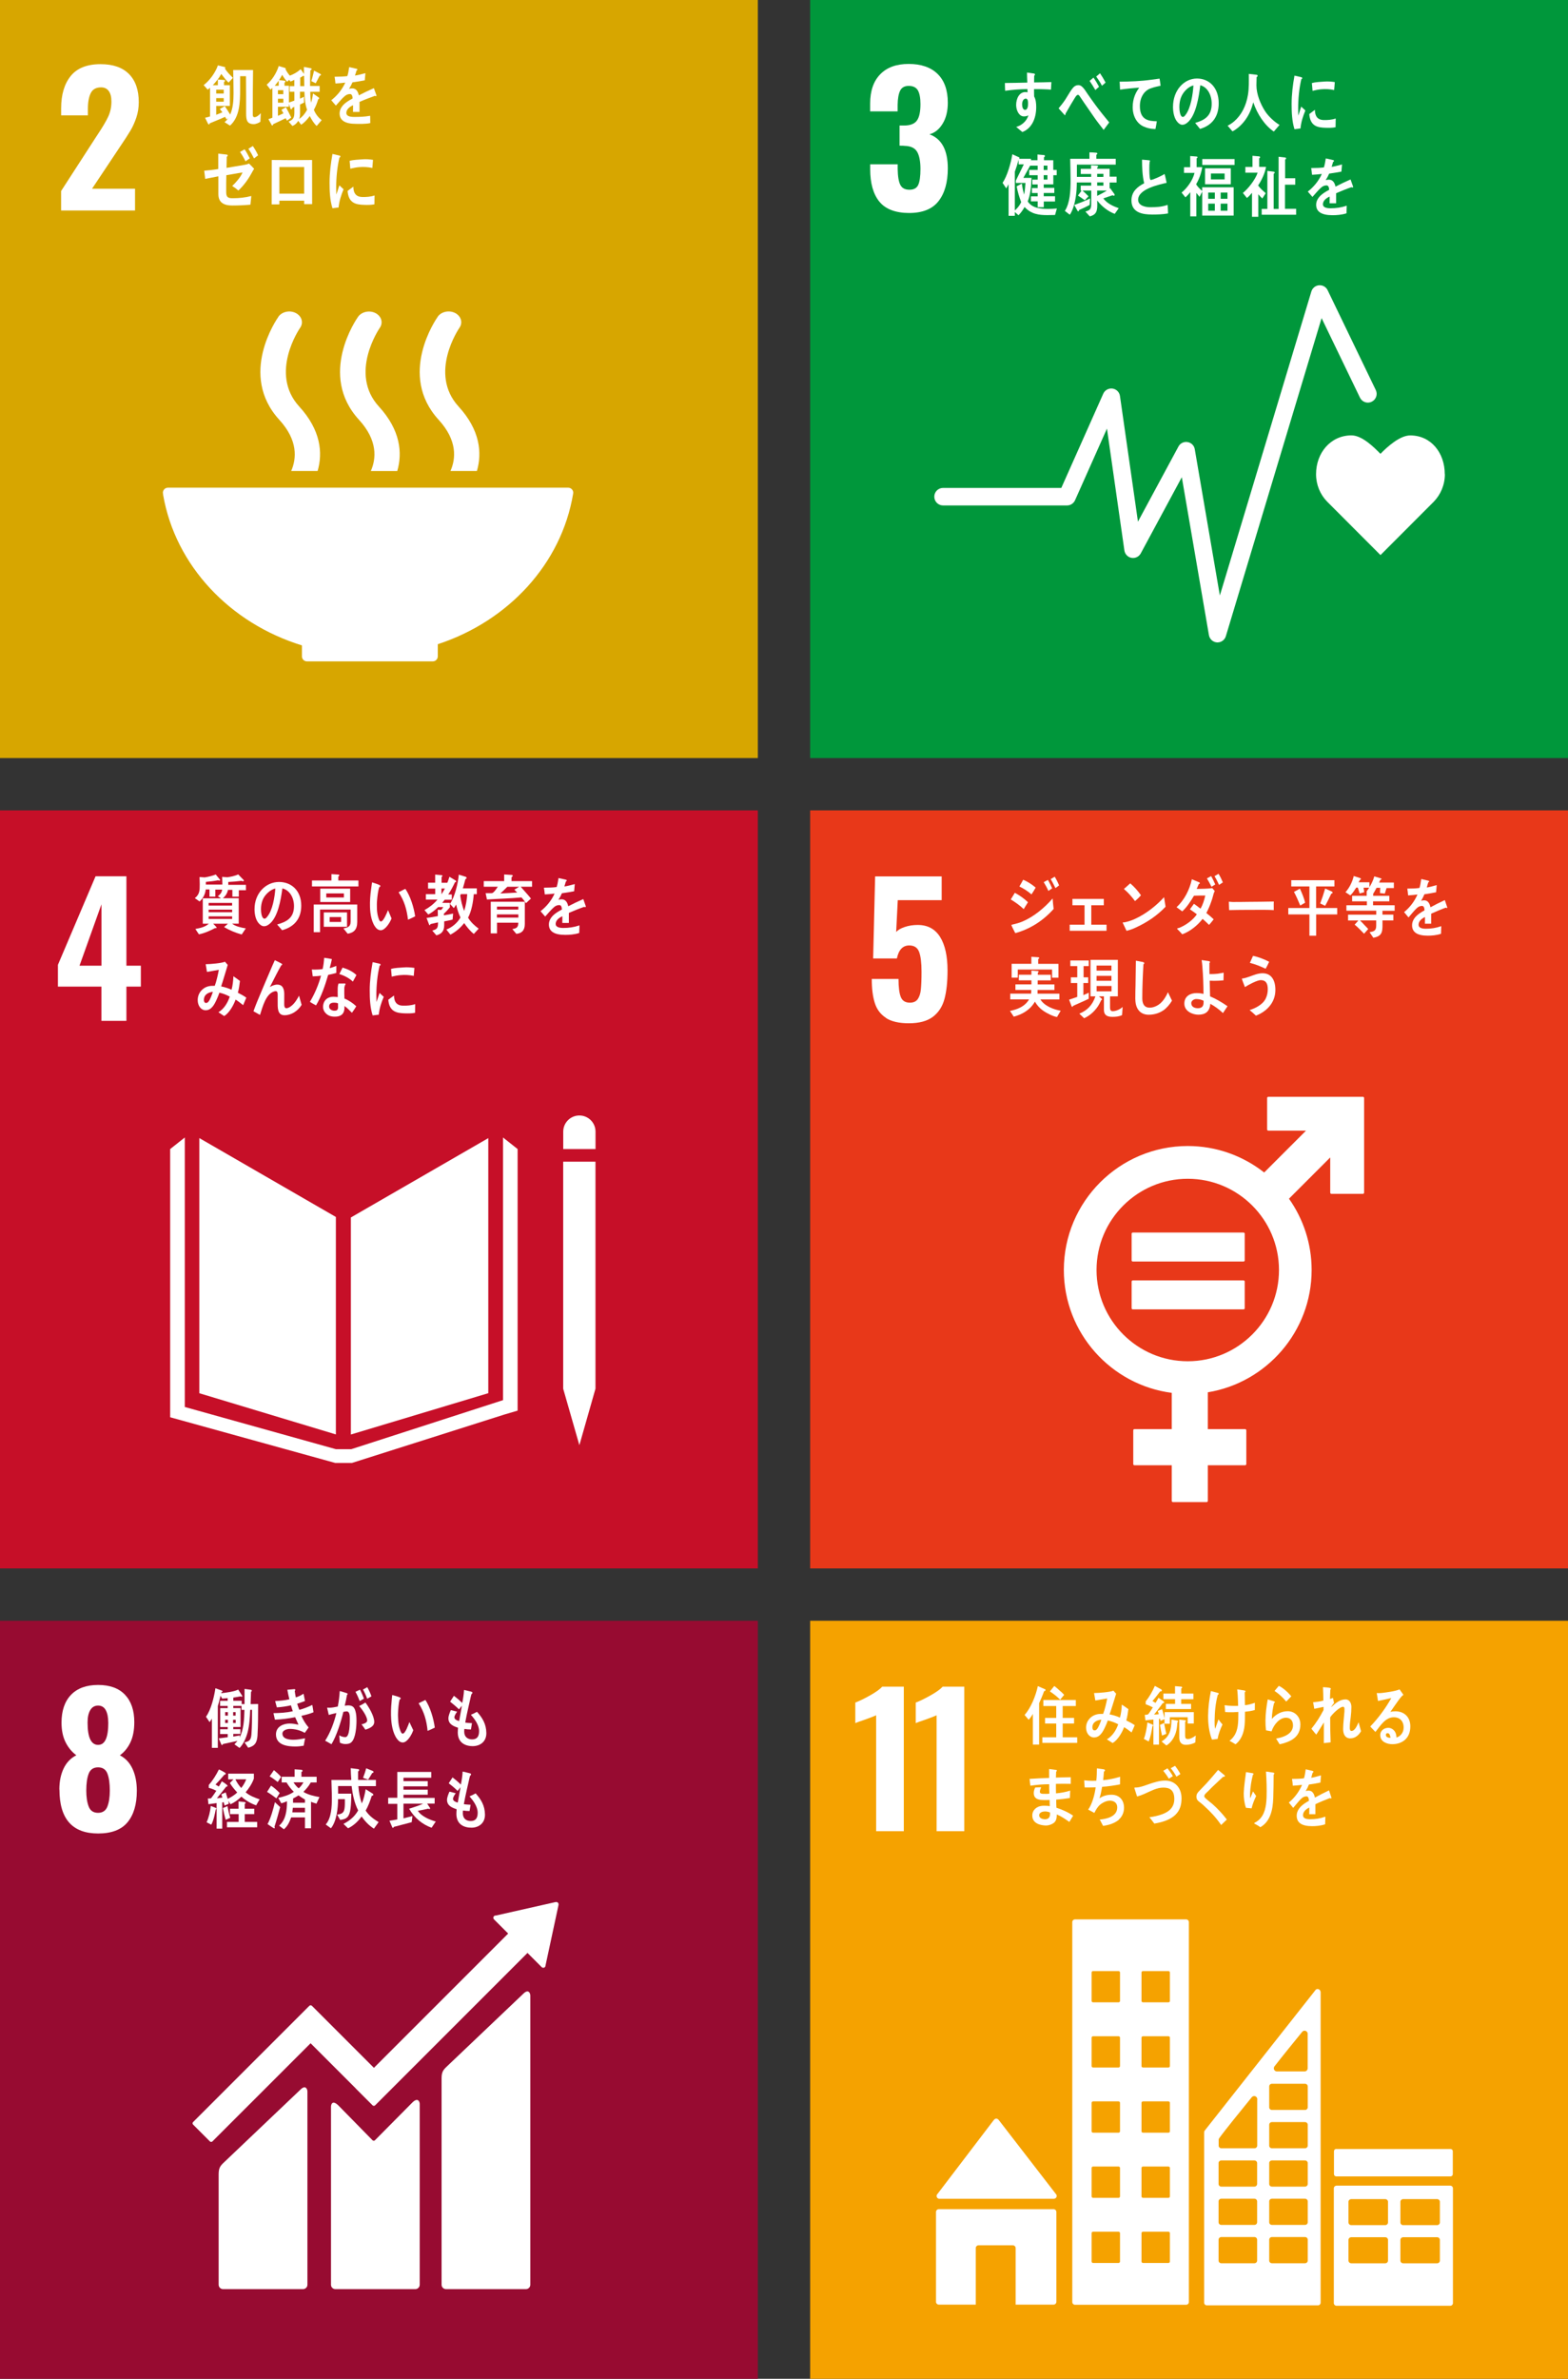
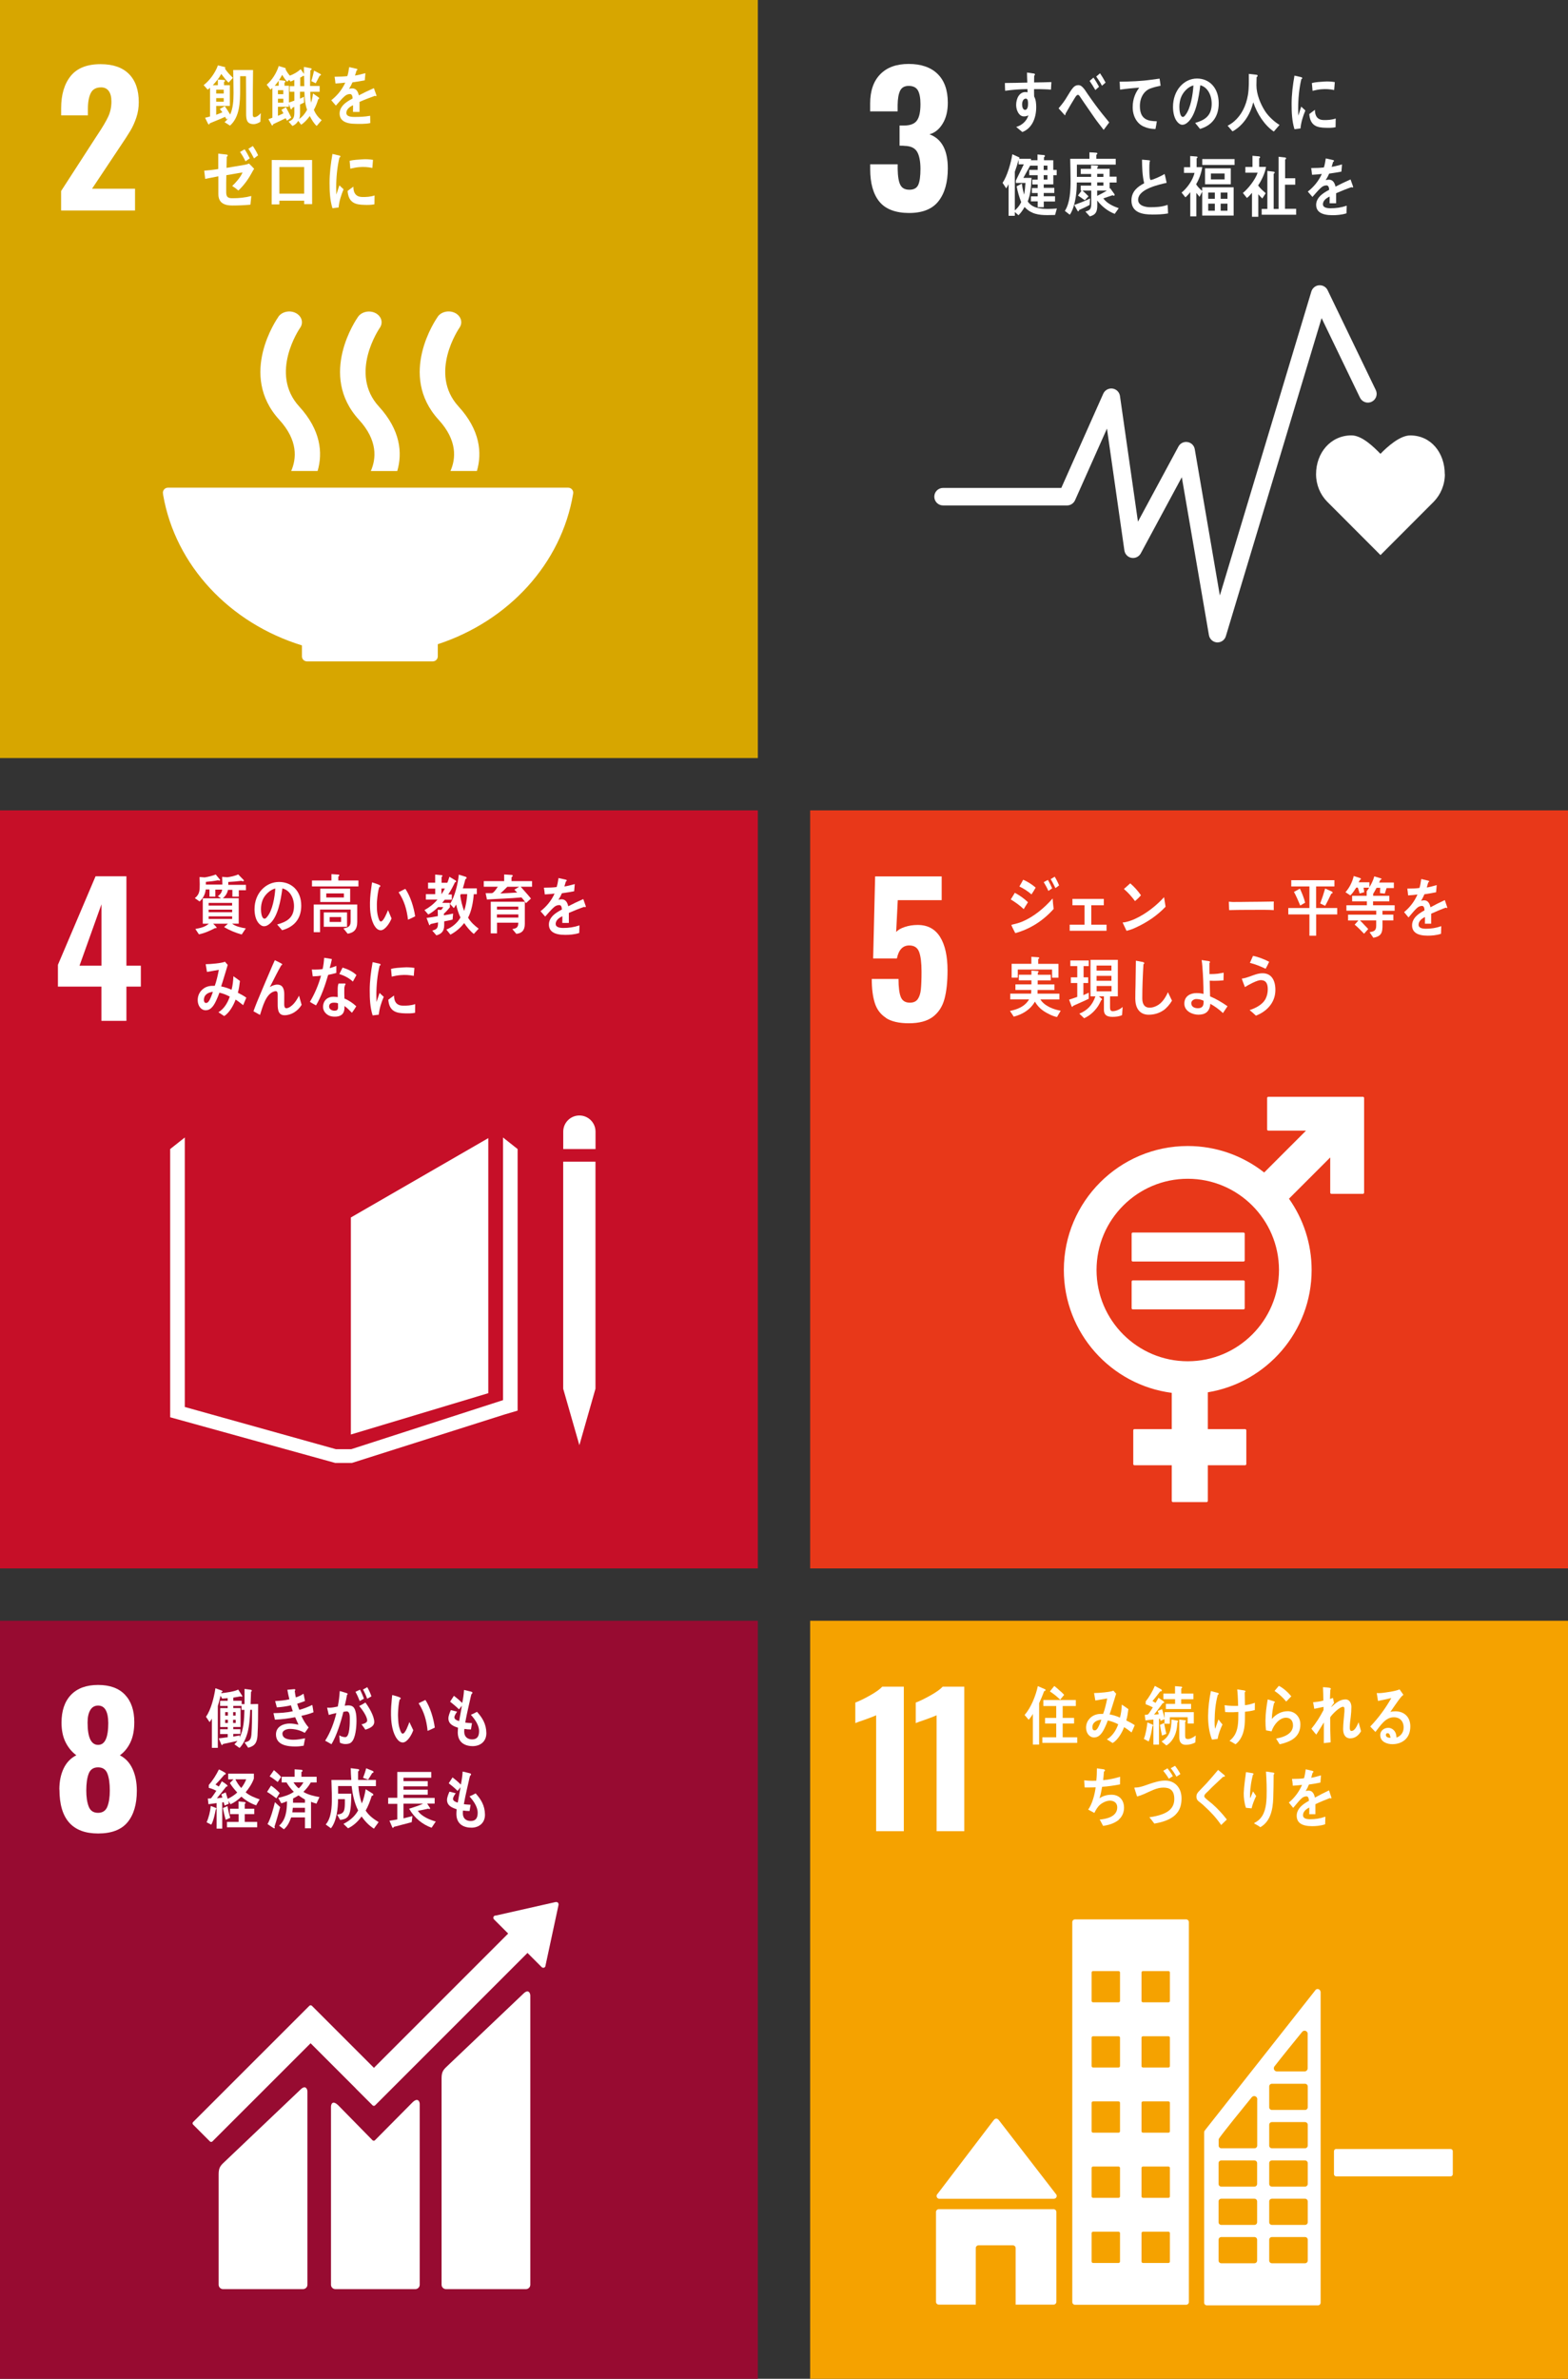
<svg xmlns="http://www.w3.org/2000/svg" id="_sdgs__2345811_2" data-name="sdgs__2345811_2" viewBox="0 0 340 515.67">
  <rect x="0" y="0" width="340" height="515.67" fill="#333333" stroke="none" />
  <defs>
    <style>
      .cls-1 {
        fill: #fff;
      }

      .cls-2 {
        fill: #e83819;
      }

      .cls-3 {
        fill: #c60f28;
      }

      .cls-4 {
        fill: #00973b;
      }

      .cls-5 {
        fill: #d7a600;
      }

      .cls-6 {
        fill: #f5a200;
      }

      .cls-7 {
        fill: #970b31;
      }
    </style>
  </defs>
  <g id="Layer_1">
    <g>
      <rect class="cls-5" width="164.33" height="164.33" />
      <path class="cls-1" d="M13.25,41.41l7.58-11.72.46-.7c.98-1.47,1.7-2.7,2.17-3.69.46-.99.7-2.08.7-3.27,0-1.01-.19-1.77-.58-2.3-.39-.53-.94-.79-1.66-.79-1.08,0-1.83.41-2.24,1.24-.41.83-.62,1.96-.62,3.4v1.43h-5.8v-1.55c0-2.94.69-5.27,2.07-6.98,1.38-1.71,3.54-2.57,6.48-2.57,2.71,0,4.76.72,6.17,2.15,1.41,1.43,2.11,3.46,2.11,6.09,0,1.19-.18,2.31-.54,3.37-.36,1.06-.79,2-1.28,2.82-.49.83-1.25,2-2.28,3.52l-6.03,9.05h9.32v4.72H13.25v-4.22Z" />
      <g>
        <path class="cls-1" d="M65.47,139.9v2.32s0,.04,0,.05c0,.02,0,.04,0,.06.02.57.49,1.03,1.07,1.04,0,0,.01,0,.02,0s.02,0,.03,0h27.23s.01,0,.02,0,.02,0,.02,0c.59-.01,1.07-.49,1.07-1.09,0,0,0,0,0,0,0,0,0,0,0,0v-2.63c15.33-5.03,26.81-17.45,29.34-32.59,0-.03,0-.06.01-.09,0-.05.02-.1.02-.15,0-.61-.49-1.1-1.1-1.1H36.42c-.61,0-1.1.49-1.1,1.1l.06.49c2.65,15.29,14.45,27.78,30.1,32.6" />
        <path class="cls-1" d="M94.92,68.66c-.36.51-8.74,12.58.19,22.34,4.1,4.48,3.74,8.43,2.57,11.1h5.73c1.16-3.94.68-8.89-3.97-13.97-6.58-7.19.08-16.92.18-17.07.79-1.11.36-2.54-.93-3.21-1.3-.66-2.98-.31-3.77.79" />
        <path class="cls-1" d="M80.41,102.11h5.73c1.16-3.94.68-8.89-3.97-13.97-6.58-7.19.08-16.91.18-17.07.78-1.1.37-2.53-.93-3.2-1.29-.66-2.98-.31-3.77.79-.36.51-8.75,12.58.19,22.34,4.1,4.48,3.74,8.44,2.57,11.1" />
        <path class="cls-1" d="M60.38,68.66c-.36.51-8.75,12.58.18,22.34,4.1,4.48,3.74,8.44,2.58,11.1h5.73c1.16-3.94.68-8.88-3.98-13.97-6.58-7.19.08-16.92.19-17.07.78-1.1.36-2.53-.94-3.2-1.29-.67-2.98-.31-3.77.79" />
      </g>
      <g>
        <path class="cls-1" d="M81.48,20.84c-.06,0-.12-.03-.18-.07-.87.3-2.55.96-3.34,1.32v2.17h-1.42c.01-.21.01-.42.01-.66v-.79c-.97.45-1.45,1.03-1.45,1.68,0,.56.55.86,1.65.86,1.2,0,2.23-.02,3.52-.25l.02,1.58c-1.07.23-2.3.17-3.1.17-2.36,0-3.55-.75-3.55-2.26,0-.73.34-1.41.99-2.03.41-.38,1.03-.79,1.83-1.21-.02-.63-.22-.96-.57-.96-.45,0-.86.17-1.24.54-.24.22-.56.52-.93.96-.45.49-.72.83-.89,1-.22-.26-.55-.63-1-1.16,1.35-1.06,2.36-2.34,3.04-3.82-.64.09-1.35.14-2.13.19-.05-.54-.12-1.03-.19-1.46,1.13,0,2.07-.05,2.76-.14.15-.41.28-1.06.41-1.95l1.63.37c.1.03.14.08.14.17s-.06.16-.19.21c-.06.24-.17.61-.33,1.08.56-.07,1.38-.28,2.26-.52l-.13,1.55c-.66.14-1.56.28-2.67.44-.17.42-.45.94-.75,1.41.29-.08.53-.1.69-.1.74,0,1.22.49,1.44,1.51.97-.51,2.06-1.03,3.26-1.56l.56,1.58c0,.11-.05.17-.15.17Z" />
        <path class="cls-1" d="M56.46,26.4c-.42.27-.95.51-1.44.51-1.45,0-1.65-.89-1.65-2.27,0-2.71,0-5.41-.03-8.12h-1.27v2.92c0,2.71-.1,5.96-2.2,7.79l-1.18-.75c.29-.23.56-.52.78-.84l-.35.24c-.1-.18-.22-.37-.31-.55-1.09.51-2.22.92-3.32,1.4-.01.07-.08.24-.17.24-.1,0-.16-.04-.21-.14l-.64-1.3c.36-.08.72-.17,1.07-.28v-6.23c-.17.14-.32.29-.5.42l-.88-.99c1.28-.97,2.53-2.67,3.09-4.28l1.43.35c.05.01.19.05.19.14s-.05.12-.12.14c.42.75,1.16,1.48,1.76,2.07l-.95,1.04c-.59-.55-1.08-1.23-1.58-1.88-.49.92-1.16,1.71-1.84,2.44h1.1v-1.23l1.32.1c.1.01.24.01.24.17,0,.11-.14.2-.22.24v.72h1.26v4.49h-2.96v1.92c.45-.16.9-.35,1.34-.54-.18-.25-.36-.49-.56-.72.36-.2.73-.41,1.09-.61.4.59.79,1.2,1.16,1.82.63-1.41.73-3.09.73-4.64,0-1.67-.04-3.35-.08-5.01h4.31c-.05,3.15-.06,6.31-.06,9.46,0,.33-.03.76.38.76.48,0,1.05-.51,1.36-.88l-.09,1.85ZM48.51,19.45h-1.63v.83h1.63v-.83ZM48.51,21.27h-1.63v.78h1.63v-.78Z" />
        <path class="cls-1" d="M68.67,27.31c-.62-.56-1.09-1.37-1.5-2.15-.43.62-1.25,1.54-1.88,1.87l-.62-.83c-.32.55-.73.88-1.26,1.11l-.83-.95c.97-.39,1.25-.83,1.25-2,0-.41-.01-.8-.01-1.21l-.48.25c0,.13-.08.31-.21.31-.04,0-.1-.06-.11-.1l-.38-1.07v.61h-2.37v1.96c.39-.18.81-.34,1.19-.55-.14-.25-.28-.51-.44-.75l.98-.56c.41.73.79,1.48,1.15,2.24l-.91.66c-.09-.18-.2-.35-.3-.52-.9.45-1.82.88-2.72,1.3,0,.13-.06.27-.18.27-.05,0-.1-.04-.12-.08l-.72-1.29c.29-.1.58-.19.86-.31v-6.47c-.12.14-.27.27-.42.38l-.81-1.07c1.14-.97,2.13-2.51,2.61-4.05l1.45.45s.07.04.07.1c0,.04-.03.08-.06.11.25.54.58,1,.95,1.43.82-.3,1.67-.78,2.35-1.4.23.35.48.68.71,1.02-.01-.42-.01-.85-.01-1.27v-.24l1.52.29c.08.01.15.07.15.17,0,.16-.16.24-.27.27-.06,1-.06,2.02-.06,3.02v.38h2.07v1.26h-2.03c0,.79.05,1.61.17,2.38.2-.66.34-1.33.42-2.02l1.23.86c.06.04.1.1.1.18,0,.13-.12.21-.21.24-.23.79-.53,1.56-.93,2.27.38.93.96,1.67,1.69,2.24l-1.07,1.24ZM60.43,17.49c-.27.38-.55.75-.86,1.1h.86v-1.1ZM60.27,19.55v.87h1.16v-.87s-1.16,0-1.16,0ZM61.44,21.41h-1.17v.85h1.17v-.85ZM63.82,19.89h-1.01v-1.21h1.01v-1.37c-.27.13-.54.27-.82.37l-.31-.37-.43.41c-.4-.45-.76-.95-1.07-1.5-.21.39-.44.78-.68,1.14.38.04.75.08,1.13.13.09.02.26.03.26.17,0,.13-.12.21-.21.25v.68h.96v3.64c.39-.14.78-.27,1.18-.42v-1.92ZM66.02,19.89h-.97v1.5c.29-.14.59-.27.87-.41v1.27c-.27.15-.58.25-.86.41v2.09c0,.36-.06.72-.19,1.04.75-.52,1.25-1.14,1.72-1.99-.46-1.22-.54-2.6-.58-3.91ZM65.93,16.47l-.16-.04c-.22.14-.44.28-.67.4v1.85h.88c0-.73-.04-1.47-.05-2.2ZM69.32,16.4c-.29.54-.55,1.11-.86,1.65l-.96-.47c.25-.73.41-1.51.6-2.27l1.44.76s.05.1.05.14c0,.15-.17.19-.27.19Z" />
        <path class="cls-1" d="M54.97,36.79c-.16.27-.3.54-.45.8-.76,1.39-1.71,2.67-2.84,3.72-.41-.38-.87-.71-1.33-.99.79-.74,1.8-1.88,2.24-2.93-.47.06-.95.15-1.41.23-.7.12-1.4.23-2.1.36-.01.56-.03,1.12-.03,1.67v2.05c0,1.16.54,1.27,1.45,1.27,1.34,0,2.67-.14,3.99-.48-.04.63-.14,1.27-.19,1.88-1.3.12-2.6.18-3.92.18-1.53,0-3.03-.43-3.03-2.47v-3.86c-.96.17-1.9.38-2.85.56-.07-.59-.14-1.19-.22-1.78,1.02-.09,2.04-.19,3.05-.36v-3.34l1.82.21c.11.01.23.06.23.21,0,.12-.11.21-.21.26-.02.8-.04,1.6-.05,2.41,1.29-.2,2.58-.44,3.87-.65.35-.06.66-.13,1-.29.15.16,1.11,1.07,1.11,1.18,0,.09-.1.13-.15.15ZM53.23,34.96c-.34-.71-.73-1.37-1.18-2.02l.99-.57c.42.62.79,1.29,1.12,1.96l-.92.63ZM55.08,34.34c-.37-.73-.76-1.43-1.22-2.08l.96-.61c.43.63.83,1.31,1.15,2.02l-.89.67Z" />
        <path class="cls-1" d="M65.95,44.25v-.75h-5.37v.81h-1.67c0-3.21.02-6.42.02-9.63,1.49,0,2.99.03,4.48.03s2.85-.03,4.26-.03c0,3.04.01,6.07.01,9.12v.45h-1.72ZM65.95,36.21h-5.37v5.77h5.37v-5.77Z" />
        <path class="cls-1" d="M73.42,44.98c-.44.04-.88.1-1.33.16-.55-1.76-.63-3.67-.63-5.54,0-2.09.27-4.19.63-6.23l1.06.25c.16.05.37.06.52.13.08.03.14.07.14.19s-.11.19-.2.19c-.49,2.04-.71,4.35-.71,6.47,0,.53.03,1.04.03,1.58.22-.66.43-1.34.66-2,.3.28.61.57.91.85-.54,1.31-.93,2.48-1.08,3.96ZM81.18,44.29c-.67.15-1.55.15-2.23.12-1.75-.05-3.37-.34-3.58-3.01.41-.31.82-.64,1.25-.93,0,1.52.71,2.2,1.85,2.23.9.03,1.89-.03,2.75-.33,0,.64-.02,1.27-.03,1.92ZM80.74,36.41c-.94-.2-1.87-.26-2.83-.18-.66.05-1.31.19-1.95.34-.05-.53-.09-1.18-.15-1.7.91-.25,1.84-.25,2.77-.33.77-.07,1.54,0,2.3.11-.05.58-.08,1.17-.14,1.76Z" />
      </g>
    </g>
    <g>
-       <rect class="cls-4" x="175.67" width="164.33" height="164.33" />
      <path class="cls-1" d="M190.66,43.69c-1.32-1.65-1.97-3.98-1.97-7v-1.08h5.96v1.04c.03,1.6.22,2.75.58,3.44.36.7,1.02,1.04,1.97,1.04s1.59-.35,1.91-1.06c.32-.71.48-1.86.48-3.46s-.25-2.92-.74-3.73c-.49-.81-1.39-1.23-2.71-1.26-.08-.03-.44-.04-1.08-.04v-4.37h.97c1.34,0,2.27-.36,2.79-1.08.52-.72.77-1.91.77-3.56,0-1.34-.19-2.33-.56-2.98-.37-.64-1.04-.97-1.99-.97-.9,0-1.52.35-1.86,1.04-.34.7-.52,1.73-.54,3.09v1.39h-5.96v-1.7c0-2.73.73-4.85,2.19-6.34,1.46-1.5,3.51-2.24,6.17-2.24s4.8.72,6.27,2.17c1.47,1.44,2.21,3.52,2.21,6.23,0,1.81-.37,3.32-1.12,4.55-.75,1.23-1.7,1.99-2.86,2.3,2.66.98,3.98,3.44,3.98,7.39,0,3.02-.67,5.38-2.01,7.1-1.34,1.72-3.47,2.57-6.38,2.57s-5.15-.83-6.46-2.48Z" />
      <g>
        <path class="cls-1" d="M313.28,102.8c0-4.64-2.98-8.41-7.49-8.41-2.26,0-4.98,2.47-6.46,3.99-1.48-1.52-4.02-4-6.28-4-4.51,0-7.68,3.77-7.68,8.41,0,2.32.91,4.43,2.4,5.95h0l11.57,11.59,11.56-11.58h0c1.48-1.53,2.4-3.64,2.4-5.96Z" />
        <path class="cls-1" d="M264.02,139.26s-.08,0-.12,0c-.88-.05-1.61-.71-1.76-1.58l-5.88-34.23-8.9,16.51c-.39.72-1.2,1.11-2,.97-.81-.14-1.43-.79-1.55-1.6l-3.78-26.42-6.92,15.53c-.31.69-.99,1.13-1.74,1.13h-26.88c-1.05,0-1.9-.85-1.9-1.9s.85-1.9,1.9-1.9h25.64l9.1-20.43c.34-.77,1.16-1.22,2-1.11.84.12,1.5.77,1.62,1.61l3.9,27.24,8.78-16.28c.38-.72,1.18-1.11,1.98-.97.8.13,1.43.75,1.56,1.55l5.44,31.71,19.84-65.9c.23-.75.89-1.29,1.67-1.35.78-.06,1.52.36,1.86,1.07l10.44,21.64c.46.95.06,2.08-.89,2.54-.94.46-2.08.06-2.54-.89l-8.32-17.24-20.76,68.95c-.24.81-.98,1.35-1.82,1.35Z" />
      </g>
      <g>
        <path class="cls-1" d="M281.99,27.85c-.43.04-.86.1-1.3.16-.54-1.74-.62-3.62-.62-5.47,0-2.06.26-4.14.62-6.15l1.04.24c.16.04.36.06.51.13.07.03.13.07.13.19s-.11.19-.19.19c-.48,2.02-.69,4.3-.69,6.39,0,.52.02,1.03.02,1.55.21-.65.42-1.32.64-1.97.3.28.6.56.9.84-.53,1.29-.91,2.45-1.06,3.9ZM289.6,27.58c-.66.15-1.52.14-2.19.12-1.71-.05-3.31-.34-3.51-2.97.4-.3.81-.63,1.22-.92,0,1.5.7,2.17,1.81,2.21.88.03,1.85-.03,2.7-.33,0,.63-.02,1.25-.03,1.89ZM289.3,19.52c-.92-.2-1.83-.25-2.77-.17-.64.05-1.28.18-1.92.34-.05-.52-.09-1.16-.15-1.68.89-.25,1.8-.25,2.71-.33.75-.06,1.51,0,2.26.11-.04.57-.08,1.16-.14,1.73Z" />
        <path class="cls-1" d="M227.89,19.43c-.5-.04-1-.07-1.49-.08-.73-.02-1.46-.05-2.18-.03.01.54-.01,1.05.02,1.59.38.69.45,1.52.45,2.32,0,2.45-.98,4.63-3.01,5.39-.44-.38-.9-.72-1.33-1.11,1.1-.27,2.27-1.2,2.65-2.52-.3.19-.65.24-1.01.24-1.04,0-1.65-1.34-1.65-2.47,0-1.41.7-2.8,1.98-2.8.16,0,.33.02.49.06,0-.23-.01-.47-.02-.71-.83,0-1.66.06-2.48.11-.79.07-1.57.15-2.36.26-.05-.56-.03-1.13-.05-1.69,1.62-.03,3.23-.03,4.86-.09-.04-.72-.06-1.43-.07-2.17.35.03.73.09,1.09.15.14.03.32.03.45.07.08.02.18.04.18.18s-.08.25-.16.3c-.01.47-.02.97-.02,1.44,1.25,0,2.5-.04,3.75-.08l-.09,1.62ZM222.44,21.38c-.56,0-.81.64-.81,1.25,0,.48.15,1.19.65,1.19.54,0,.64-.82.64-1.32,0-.39,0-1.12-.48-1.12Z" />
        <path class="cls-1" d="M239.3,28.14c-.62-.83-1.34-1.69-1.98-2.62-.76-1.09-1.55-2.23-2.29-3.31-.25-.37-.51-.77-.76-1.13-.13-.19-.3-.52-.53-.52-.33,0-.64.63-.82.9-.24.39-.49.8-.71,1.17-.41.68-.77,1.37-1.17,2.03v.08c0,.12-.05.23-.16.23l-1.34-1.48c.5-.6.99-1.2,1.43-1.87.46-.69.87-1.46,1.36-2.16.46-.63.82-1,1.51-1,.51,0,.85.34,1.2.77.27.32.52.76.76,1.09.57.81,1.14,1.65,1.72,2.42.89,1.21,2.06,2.66,3,3.8l-1.2,1.61ZM237.52,19.53c-.39-.69-.82-1.34-1.25-1.99l.83-.72c.44.62.85,1.3,1.21,1.99l-.8.71ZM238.95,18.59c-.37-.71-.79-1.36-1.25-2l.83-.7c.43.64.84,1.32,1.2,2.01l-.79.7Z" />
        <path class="cls-1" d="M251.41,18.64c-.5.1-1.17.26-1.78.48-1.47.44-2.48,1.94-2.46,3.92.02,2.94,1.85,3.22,3.67,3.25-.08.55-.17,1.12-.29,1.67-.08,0-.17,0-.25,0-.8-.02-1.62-.2-2.38-.56-1.42-.66-2.32-2.25-2.31-4.2.01-1.85.66-3.19,1.42-4.19-1.34.08-2.84.23-4.16.42-.06-.73-.03-1.16-.1-1.72,2.32-.03,4.63-.11,6.9-.43.54-.08,1.46-.2,1.77-.24.06.22.19,1.35.21,1.46.02.12-.14.13-.26.16Z" />
        <path class="cls-1" d="M260.21,27.95c-.36-.43-.69-.88-1.06-1.3,1.87-.56,3.59-1.37,3.59-4.16,0-1.9-.92-3.62-2.47-4.01-.32,2.55-.95,6.6-2.8,8.1-.34.28-.68.47-1.1.47-.49,0-.96-.41-1.26-.86-.55-.79-.76-1.98-.76-3.02,0-3.6,2.39-6.15,5.2-6.15,2.6,0,4.71,1.93,4.71,5.36,0,3.21-1.72,4.89-4.06,5.57ZM256.06,21.17c-.22.63-.33,1.33-.33,2.01,0,.6.11,2.17.77,2.17.24,0,.44-.28.58-.47,1.11-1.41,1.58-4.43,1.7-6.36-1.06.23-2.28,1.41-2.71,2.65Z" />
        <path class="cls-1" d="M276.21,28.52c-1.99-1.34-3.61-3.81-4.45-6.34-.19.66-.38,1.3-.65,1.91-.59,1.39-1.52,2.65-2.62,3.56-.4.32-.81.62-1.24.83l-1.06-1.23c.47-.23,1-.57,1.43-.95,1.57-1.36,2.58-3.34,2.98-5.73.25-1.5.19-3.03.19-4.55l1.68.19c.1.01.23.07.23.22,0,.15-.12.23-.22.27-.02.59-.04,1.18-.04,1.78,0,1.97.9,4.11,1.88,5.63.72,1.12,2.07,2.36,3.13,2.97l-1.25,1.45Z" />
        <path class="cls-1" d="M228.77,46.6c-.55.01-1.1.03-1.66.03-1.83,0-3.54-.21-4.94-1.76-.37.66-.81,1.28-1.32,1.79l-.8-.69v.81h-1.35v-6.84c-.16.3-.33.62-.52.89l-.79-1.2c1.01-1.43,1.84-4.36,2.12-6.19l1.46.66s.1.07.1.14c0,.09-.07.16-.13.19h2.61v1.17l-1.65,2.96h1.78c-.09,1.73-.2,3.51-.83,5.11.98,1.5,2.94,1.62,4.42,1.62.64,0,1.26-.04,1.9-.09l-.39,1.38ZM220.27,39.65v-.49l1.73-3.54h-1.13v-.99c-.23.88-.5,1.76-.82,2.61v8.37c.56-.46,1.05-1.07,1.38-1.79-.42-1.11-.77-2.25-.98-3.43.38-.2.75-.4,1.13-.6.09.82.27,1.63.49,2.4.15-.83.24-1.68.29-2.53h-2.1ZM228.4,37.97v2h-2.08v.76h2.29v1.1h-2.29v.71h2.45v1.14h-2.44v1.24h-1.32v-1.27h-1.47v-1.08h1.47v-.73h-1.25v-1.08h1.25v-.78h-1.16v-1.04h1.16v-.96h-1.84v-1.15h1.84v-.92h-1.73v-1.18h1.69v-1.24l1.41.13c.11.01.2.07.2.22,0,.11-.14.2-.21.26v.63h2.02v2.1h.74v1.15h-.73ZM227.12,35.9h-.81v.95h.81v-.95ZM227.12,37.97h-.81v.96h.81v-.96Z" />
        <path class="cls-1" d="M241.71,46.36c-1.39-.52-2.81-1.59-3.79-2.89,0,.34.01.67.01,1.01,0,1.53-.39,2.09-1.62,2.43l-.96-1.05c.93-.27,1.27-.45,1.27-1.68v-2.87h-1.9c.45.4.9.8,1.31,1.25l-.81.85c-.49-.35-.98-.7-1.48-1.02l.79-1.07h-.19v-1.08h2.27v-.68h-3.12c-.01.52-.01,1.04-.05,1.56-.11,1.69-.54,4.13-1.47,5.43-.36-.28-.7-.56-1.07-.83,1.13-1.74,1.24-4.45,1.24-6.57,0-1.57-.06-3.14-.08-4.72h4.17v-1.41c.47.03,1.06.03,1.51.09.08.02.2.04.2.18s-.12.22-.21.25v.89h4.2v1.26h-8.42c0,.89,0,1.76,0,2.65h3.09v-.62h-2.25v-1.12h2.23v-.77l1.29.07c.1,0,.22.02.22.18,0,.12-.08.19-.17.23v.28h2.69v1.71h1.51v1.27h-1.51v1.31l.11-.09.91,1.26c.04.06.06.12.06.2,0,.1-.07.18-.16.18s-.2-.06-.27-.11c-.67.21-1.35.46-2.02.69.81,1.11,2.19,1.72,3.34,2.12l-.87,1.23ZM236.29,44.41c-.75.43-1.52.77-2.29,1.11-.03.11-.09.3-.2.3-.06,0-.11-.06-.15-.12l-.71-1.26c1.15-.43,2.3-.86,3.42-1.41l-.08,1.38ZM239.26,37.68h-1.35v.67h1.35v-.67ZM239.26,39.54h-1.35v.71h1.35v-.71ZM237.91,41.32v1.14c.71-.35,1.42-.72,2.1-1.15h-2.1Z" />
        <path class="cls-1" d="M249.73,46.5c-1.69,0-4.39-.27-4.39-3.04,0-2.01,1.42-3.04,2.76-3.73-.4-1.66-.45-3.4-.47-5.12.35.03.72.06,1.08.09.18.02.35.03.53.06.06.02.13.04.13.13,0,.06-.05.12-.08.16-.06.43-.07.89-.07,1.33,0,.54-.01,2.21.22,2.59.03.03.07.04.11.04.45,0,2.52-.98,2.98-1.29.18.62.29,1.27.44,1.91-1.48.36-6.18,1.29-6.18,3.68,0,1.35,1.75,1.61,2.57,1.61,1.34,0,2.54-.05,3.82-.51.05.61.09,1.23.1,1.86-1.19.21-2.35.24-3.54.24Z" />
        <path class="cls-1" d="M260.68,46.75v-5.21l-.57,1.13c-.25-.28-.46-.57-.7-.86v5.09h-1.32v-5.25c-.3.42-.68.81-1.05,1.13l-.83-1.03c1.17-.94,2.42-2.64,2.81-4.27h-2.29v-1.23h1.35v-2.43l1.39.11c.07,0,.2.04.2.16s-.11.2-.2.23v1.92h1.22c-.21,1.31-.67,2.59-1.32,3.69.25.51.91,1.12,1.3,1.47v-.8h6.83v6.13h-6.83ZM260.69,35.76v-1.28h7.01v1.28h-7.01ZM261.3,39.95v-3.46h5.58v3.46h-5.58ZM263.42,41.74h-1.43v1.35h1.43v-1.35ZM263.42,44.15h-1.43v1.53h1.43v-1.53ZM265.54,37.61h-2.97v1.28h2.97v-1.28ZM266.16,41.74h-1.47v1.35h1.47v-1.35ZM266.16,44.15h-1.47v1.53h1.47v-1.53Z" />
        <path class="cls-1" d="M272.83,40.18v.06c.46.64,1.05,1.13,1.62,1.64l-.73,1.15c-.31-.29-.6-.58-.87-.92v4.88h-1.37v-5.19c-.34.42-.7.8-1.1,1.12l-.88-1.09c1.14-.9,2.7-2.89,3.2-4.39h-2.66v-1.25h1.54v-2.42l1.48.13c.07,0,.17.1.17.2,0,.12-.11.19-.2.22v1.86h1.49c-.19,1.28-.99,2.98-1.69,3.98ZM273.58,46.56v-1.27h1.23v-8.24l1.4.17c.1.01.19.09.19.2,0,.13-.13.2-.22.25v7.62h1.07v-11.31l1.41.16c.1.02.22.07.22.2s-.14.21-.22.26v4.04h2.2v1.4h-2.23v5.22h2.42v1.29h-7.47Z" />
        <path class="cls-1" d="M293.24,40.64c-.06,0-.12-.03-.18-.07-.87.29-2.55.96-3.34,1.32v2.17h-1.42c.01-.21.01-.42.01-.66v-.79c-.97.45-1.45,1.03-1.45,1.68,0,.56.55.86,1.65.86,1.19,0,2.28-.15,3.51-.56l-.05,1.65c-1.06.35-2.23.41-3.03.41-2.36,0-3.55-.74-3.55-2.26,0-.73.34-1.41.99-2.03.41-.38,1.02-.79,1.83-1.21-.02-.63-.22-.96-.57-.96-.45,0-.86.17-1.24.54-.24.22-.56.52-.93.96-.45.5-.72.83-.89,1-.22-.26-.55-.63-1-1.16,1.35-1.06,2.37-2.34,3.04-3.82-.64.08-1.35.14-2.12.18-.05-.54-.12-1.03-.19-1.46,1.13,0,2.06-.04,2.76-.14.14-.41.28-1.06.41-1.95l1.63.37c.1.03.15.08.15.17s-.06.15-.19.21c-.06.24-.17.61-.32,1.08.55-.07,1.37-.28,2.25-.52l-.13,1.55c-.66.14-1.56.28-2.66.44-.17.42-.45.94-.75,1.41.29-.08.53-.1.69-.1.74,0,1.22.49,1.44,1.51.96-.51,2.07-1.03,3.26-1.56l.56,1.58c0,.11-.05.17-.15.17Z" />
      </g>
    </g>
    <g>
      <rect class="cls-3" y="175.67" width="164.33" height="164.33" />
      <path class="cls-1" d="M22,213.87h-9.44v-4.72l8.16-19.19h6.69v19.38h3.13v4.53h-3.13v7.43h-5.42v-7.43ZM22,209.34v-13.31l-4.76,13.31h4.76Z" />
      <g>
-         <polygon class="cls-1" points="72.83 263.81 43.22 246.71 43.22 302.02 72.83 310.95 72.83 263.81" />
        <polygon class="cls-1" points="76.08 263.92 76.08 310.97 105.88 302.01 105.88 246.72 76.08 263.92" />
        <polygon class="cls-1" points="122.99 301.04 122.12 301.04 125.63 313.28 129.12 301.04 128.25 301.04 129.12 301.04 129.12 251.83 128.25 251.83 127.38 251.83 126.46 251.83 124.72 251.83 123.86 251.83 122.99 251.83 122.12 251.83 122.12 301.04 122.99 301.04" />
        <polygon class="cls-1" points="112.24 249.09 109.07 246.58 109.07 303.52 76.17 314.15 74.65 314.15 74.35 314.15 72.83 314.15 40.07 305 40.07 246.58 36.9 249.09 36.9 307.23 72.68 317.13 74.35 317.13 74.65 317.13 76.32 317.13 109.33 306.65 112.24 305.79 112.24 249.09" />
        <path class="cls-1" d="M129.13,245.31c0-1.94-1.57-3.5-3.5-3.5s-3.5,1.57-3.5,3.5v3.78h7v-3.78Z" />
      </g>
      <g>
        <path class="cls-1" d="M46.69,192.85v1.52s-1.27,0-1.27,0v-1.56h-.81c-.11,1.07-.6,1.96-1.33,2.61l-1.03-.72c1.04-.84,1.06-1.65,1.06-3.01,0-.52-.02-1.04-.04-1.57l1.11.08c.61-.08,1.92-.39,2.39-.64l.98,1.19c0,.11-.12.15-.2.15-.08,0-.17-.04-.24-.08-.88.17-1.77.27-2.66.35,0,.2,0,.38-.01.58h4.31v1.1h-2.26ZM51.78,192.98v1.39h-1.39v-1.47h-.95c-.16.76-.58,1.41-1.14,1.82h3.46v5.51h-1.42c.67.59,2.12.9,2.96,1.02l-.89,1.33c-1.32-.37-2.62-.89-3.82-1.62.27-.26.57-.45.82-.72h-3.18c.11.13.74.72.74.83,0,.1-.1.14-.17.14-.05,0-.1-.01-.15-.03-1.12.59-2.3,1.12-3.52,1.36l-.77-1.16c1.04-.21,2.05-.38,2.92-1.14h-1.31v-5.51h3.96c-.24-.14-.47-.31-.7-.46.77-.55.99-1.06.99-2.1,0-.69-.02-1.4-.05-2.09l1.11.09c.59-.06,1.77-.31,2.37-.62l1.11,1.14c.05.05.13.12.13.21,0,.11-.16.13-.22.13-.11,0-.22-.03-.31-.09-.95.12-1.91.21-2.86.25,0,.21,0,.41,0,.62h3.83v1.17h-1.56ZM50.33,195.73h-5.09v.58h5.09v-.58ZM50.34,197.19h-5.1v.55h5.1v-.55ZM50.34,198.64h-5.1v.56h5.1v-.56Z" />
        <path class="cls-1" d="M61.17,201.65c-.37-.41-.71-.85-1.08-1.24,1.9-.54,3.66-1.31,3.66-3.99,0-1.82-.94-3.47-2.52-3.83-.33,2.44-.97,6.32-2.86,7.75-.35.27-.7.45-1.12.45-.5,0-.98-.39-1.29-.82-.57-.76-.77-1.9-.77-2.89,0-3.45,2.45-5.89,5.32-5.89,2.65,0,4.81,1.85,4.81,5.13,0,3.07-1.76,4.68-4.15,5.33ZM56.93,195.15c-.23.61-.34,1.27-.34,1.93,0,.58.11,2.07.78,2.07.24,0,.45-.27.59-.45,1.13-1.35,1.62-4.24,1.74-6.09-1.08.23-2.33,1.36-2.77,2.54Z" />
        <path class="cls-1" d="M67.65,192.16v-1.29h4.22v-1.38l1.51.1c.08,0,.19.04.19.17,0,.11-.12.21-.21.24v.87h4.36v1.29h-10.07ZM75.38,202.4l-.92-1.14c.84-.17,1.57-.28,1.57-1.51v-2.58h-6.63v4.91h-1.37v-6h9.43v3.78c0,1.65-.74,2.34-2.08,2.55ZM69.44,195.53v-2.89h6.49v2.89h-6.49ZM70.21,200.91v-3.12h5.04v3.12h-5.04ZM74.57,193.67h-3.82v.88h3.82v-.88ZM73.96,198.8h-2.48v1.06h2.48v-1.06Z" />
        <path class="cls-1" d="M82.58,201.66c-.35,0-.68-.15-.94-.41-1.04-1.07-1.37-3.09-1.41-4.64-.04-1.3.06-2.6.24-3.87.06-.49.12-.97.2-1.46.38.1,1.39.43,1.71.63.05.03.09.08.09.15,0,.15-.14.24-.25.28-.24.72-.4,2.05-.46,2.85-.06.6-.04,1.19-.03,1.79.02.62.11,1.29.29,1.88.08.26.26.91.57.9.58-.02,1.3-1.88,1.55-2.46l.76,1.8c-.36.94-1.37,2.53-2.32,2.56ZM88.47,199.37c-.27-2.26-.82-4.12-2.04-5.95.5-.24.96-.52,1.46-.74,1.08,1.55,1.85,4.01,2.13,5.96-.51.27-1.02.5-1.55.73Z" />
        <path class="cls-1" d="M98.66,191.25c-.43.91-.91,1.83-1.47,2.65h.78v1.14h-1.54c-.18.22-.35.45-.54.68h1.66v.97c-.41.49-.83.96-1.3,1.38v.35c.66-.11,1.34-.22,2-.38l-.11,1.3c-.6.17-1.22.27-1.82.39v.83c0,1.34-.65,1.93-1.7,2.2l-.89-1.03c1.04-.3,1.25-.49,1.25-1.78-.54.13-1.1.24-1.64.37-.01.08-.09.24-.17.24-.07,0-.11-.05-.13-.13l-.55-1.44c.82-.1,1.64-.24,2.45-.4,0-.45-.02-.92-.02-1.37l.74.04c.17-.19.32-.39.46-.63h-1.11c-.65.65-1.36,1.2-2.14,1.62l-.83-.96c1.04-.58,2.01-1.31,2.82-2.28h-2.52v-1.17h2.03v-1.21h-1.55v-1.29h1.54v-1.75l1.43.13c.07,0,.14.04.14.14,0,.12-.1.21-.18.26v1.24h1.74l-.83.81c.3-.69.58-1.38.79-2.11l1.32.8c.07.04.14.11.14.23,0,.15-.17.17-.25.15ZM95.72,192.61v1.25c.27-.39.52-.82.75-1.25h-.75ZM102.74,202.45c-.7-.51-1.58-1.58-2.09-2.35-.79,1.04-1.89,1.95-2.98,2.51l-.88-1.1c1.17-.46,2.37-1.39,3.05-2.62-.42-.89-.71-1.83-.94-2.81-.15.27-.31.54-.49.78l-.83-.9c1.05-1.64,1.71-4.34,1.91-6.36l1.53.48c.08.03.16.14.16.24,0,.13-.18.24-.27.27-.17.66-.35,1.34-.55,1.99h3.03v1.26h-.66c-.13,1.66-.47,3.65-1.24,5.09.6.99,1.44,1.75,2.3,2.38l-1.05,1.15ZM99.92,193.83l-.12.31c.15,1.15.45,2.27.84,3.34.38-1.16.6-2.41.67-3.65h-1.39Z" />
        <path class="cls-1" d="M112.91,192.23c.74.86,1.52,1.67,2.22,2.56l-1.08.99c-.31-.44-.62-.86-.98-1.24-2.48.23-4.98.29-7.48.45l-.29-1.37h1.24c.17,0,.34-.07.47-.2.36-.32.65-.79.94-1.2h-3.05v-1.21h4.42v-1.45l1.7.11c.09,0,.15.1.15.2,0,.13-.17.24-.25.28v.86h4.45v1.21h-2.45ZM111.96,202.44l-.87-1.04c.81-.14,1.3-.29,1.3-1.38h-4.62v2.31h-1.36v-6.85h7.39v4.82c0,1.41-.7,2.03-1.85,2.14ZM107.76,196.54v.63h4.63v-.63s-4.63,0-4.63,0ZM112.4,198.22h-4.65v.69h4.65v-.69ZM110.01,192.23c-.51.48-.99,1.02-1.53,1.45,1.22-.04,2.45-.13,3.67-.2-.22-.2-.42-.42-.62-.63.35-.2.7-.39,1.04-.62h-2.55Z" />
        <path class="cls-1" d="M126.87,196.65c-.06,0-.12-.03-.18-.07-.87.29-2.55.96-3.34,1.32v2.17h-1.42c.01-.21.01-.42.01-.66v-.79c-.97.45-1.45,1.03-1.45,1.68,0,.56.56.86,1.65.86,1.19,0,2.28-.15,3.51-.56l-.05,1.65c-1.06.35-2.23.41-3.03.41-2.37,0-3.55-.74-3.55-2.26,0-.73.34-1.41.99-2.03.41-.38,1.03-.79,1.83-1.21-.02-.63-.22-.96-.57-.96-.45,0-.86.17-1.24.54-.24.22-.55.52-.93.95-.45.5-.72.83-.89,1-.22-.26-.55-.63-1-1.16,1.35-1.06,2.37-2.34,3.04-3.82-.64.08-1.35.14-2.12.18-.05-.54-.12-1.03-.19-1.46,1.13,0,2.06-.04,2.76-.14.14-.41.28-1.06.41-1.95l1.63.37c.1.03.15.08.15.17s-.06.15-.19.21c-.06.24-.17.61-.32,1.08.55-.07,1.37-.28,2.25-.52l-.13,1.55c-.66.14-1.56.28-2.66.44-.17.42-.45.94-.75,1.41.29-.08.53-.1.69-.1.74,0,1.22.49,1.44,1.51.96-.51,2.06-1.03,3.26-1.56l.55,1.58c0,.11-.05.17-.15.17Z" />
        <path class="cls-1" d="M52.73,217.9c-.53-.42-1.07-.86-1.64-1.21-.47,1.3-1.42,2.93-2.48,3.57l-1.25-.83c1.15-.67,1.99-1.97,2.46-3.39-.72-.38-1.48-.69-2.25-.85-.17.5-.36.99-.58,1.46-.52,1.17-1.17,2.35-2.4,2.35-1.01,0-1.72-.98-1.72-2.2,0-1.55,1.06-2.65,2.23-2.97.48-.13.99-.14,1.47-.13.34-.88.71-2.5.88-3.46l-2.57.45-.28-1.68h.13c.84,0,3.35-.21,4.06-.53.18.24.39.46.59.68-.25.89-.53,1.77-.8,2.66-.21.68-.4,1.35-.63,2.01.77.15,1.53.38,2.26.73.25-.94.36-1.95.4-2.93.48.33.96.66,1.42,1.02-.1.87-.22,1.72-.45,2.55.61.32,1.24.64,1.83,1.07-.22.54-.45,1.1-.69,1.64ZM44.21,216.73c0,.37.13.69.46.69.22,0,.36-.09.51-.26.39-.44.78-1.55.98-2.15-.84.08-1.94.5-1.94,1.73Z" />
        <path class="cls-1" d="M61.69,220.08c-1.6,0-1.48-1.71-1.48-3.04v-1.32c0-.39.01-.86-.44-.86-.11,0-.22.03-.32.06-1.81.53-2.5,3.33-3.07,5.09-.48-.26-.95-.53-1.42-.79.49-1.37,1.05-2.71,1.62-4.05.64-1.5,1.26-3.02,1.92-4.52.36-.83.7-1.68,1.09-2.5.45.21,1.11.52,1.52.78.05.02.08.07.08.14,0,.11-.11.18-.2.18-.81,1.4-1.53,2.89-2.27,4.33-.07.14-.14.27-.22.39.49-.28,1.05-.53,1.61-.53,1.17,0,1.53.9,1.53,2.11,0,.72-.01,1.43-.01,2.15,0,.36.05.86.46.86.53,0,1.14-.5,1.52-.89.49-.51.88-1.18,1.23-1.83.19.67.38,1.32.56,1.99-.81,1.35-2.26,2.25-3.69,2.25Z" />
        <path class="cls-1" d="M72.92,210.91c-.59.17-1.17.31-1.76.42-.63,2.17-1.5,4.74-2.63,6.61-.45-.22-.9-.49-1.33-.76,1.03-1.72,1.87-3.68,2.41-5.68-.59.1-1.2.14-1.8.15-.06-.49-.13-.98-.19-1.49.22.03.44.03.66.03.56,0,1.12-.03,1.68-.12.18-.79.28-1.62.33-2.44.57.08,1.12.15,1.68.28-.14.65-.29,1.31-.48,1.96.49-.11.97-.31,1.45-.48,0,.5-.01,1-.01,1.51ZM76.29,219.53c-.5-.52-1.01-1.05-1.6-1.45,0,.16,0,.31,0,.46-.05,1.46-1,1.85-2.08,1.85-.39,0-.77-.05-1.14-.18-.72-.28-1.46-1.02-1.42-2,.05-1.42,1.07-2.14,2.2-2.14.33,0,.66.03.99.08-.01-.66-.04-1.32-.01-1.99.01-.34.06-.63.18-.96h1.09c.07,0,.42-.06.42.11,0,.03,0,.04-.01.06-.15.25-.24.56-.25.86-.03.75,0,1.48.03,2.23.87.35,1.86,1,2.56,1.68-.29.48-.6.96-.93,1.39ZM73.29,217.5c-.26-.12-.56-.15-.87-.15-.46,0-1.03.14-1.06.8-.02.65.67.95,1.14.95.45,0,.78-.1.8-.7.01-.3,0-.59-.01-.89ZM76.51,212.78c-.84-.78-1.9-1.32-2.93-1.62l.7-1.41c1.04.31,2.16.81,3.01,1.62l-.77,1.41Z" />
        <path class="cls-1" d="M82.13,219.96c-.44.04-.88.1-1.33.16-.55-1.73-.63-3.6-.63-5.43,0-2.05.27-4.11.63-6.12l1.06.24c.16.04.37.06.52.13.07.03.14.07.14.19s-.11.19-.2.19c-.49,2.01-.71,4.27-.71,6.35,0,.52.03,1.03.03,1.54.22-.65.43-1.31.66-1.96.31.28.61.56.91.84-.54,1.28-.92,2.43-1.08,3.88ZM90.01,219.55c-.67.15-1.55.14-2.23.12-1.74-.05-3.37-.33-3.58-2.95.41-.3.82-.62,1.24-.91,0,1.49.71,2.16,1.84,2.19.9.03,1.89-.03,2.75-.33,0,.62-.02,1.24-.03,1.88ZM89.71,211.55c-.94-.2-1.87-.25-2.82-.17-.66.05-1.31.18-1.95.33-.05-.52-.09-1.15-.15-1.67.91-.25,1.83-.25,2.77-.33.77-.06,1.53,0,2.3.11-.04.57-.08,1.15-.14,1.72Z" />
      </g>
    </g>
    <g>
      <rect class="cls-2" x="175.67" y="175.67" width="164.33" height="164.33" />
      <path class="cls-1" d="M192.13,220.66c-1.19-.76-2-1.84-2.44-3.23-.44-1.39-.66-3.13-.66-5.22h5.8c0,1.81.17,3.11.5,3.93.33.81.99,1.22,1.97,1.22.77,0,1.34-.26,1.7-.77.36-.52.59-1.22.68-2.11.09-.89.14-2.17.14-3.85,0-1.91-.17-3.33-.52-4.27-.35-.94-1.06-1.41-2.15-1.41-1.39,0-2.28.94-2.67,2.82h-5.15l.43-17.79h14.43v5.15h-9.52l-.35,6.92c.36-.44.98-.81,1.86-1.1.88-.3,1.82-.44,2.82-.44,2.14,0,3.75.86,4.84,2.59,1.08,1.73,1.62,4.15,1.62,7.27,0,2.48-.22,4.53-.66,6.17-.44,1.64-1.27,2.93-2.5,3.87-1.23.94-2.97,1.41-5.24,1.41-2.11,0-3.77-.38-4.95-1.14Z" />
      <g>
        <path class="cls-1" d="M295.54,237.76h-20.52c-.14,0-.26.12-.26.26v6.82c0,.15.12.26.26.26h8.17l-9.07,9.07c-4.57-3.59-10.32-5.74-16.57-5.74-14.82,0-26.87,12.05-26.87,26.87,0,13.64,10.22,24.93,23.4,26.64v7.86h-8.09c-.15,0-.26.12-.26.26v7.31c0,.15.11.26.26.26h8.09v7.73c0,.14.12.26.26.26h7.3c.15,0,.26-.12.26-.26v-7.73h8.09c.14,0,.26-.12.26-.26v-7.31c0-.14-.12-.26-.26-.26h-8.09v-7.98c12.75-2.09,22.51-13.18,22.51-26.51,0-5.75-1.82-11.08-4.91-15.46l8.94-8.94v7.63c0,.14.12.26.26.26h6.82c.15,0,.27-.12.27-.26v-20.52c0-.15-.12-.26-.27-.26M257.55,295.09c-10.91,0-19.78-8.87-19.78-19.78s8.87-19.78,19.78-19.78,19.78,8.87,19.78,19.78-8.87,19.78-19.78,19.78" />
        <path class="cls-1" d="M269.63,267.19h-23.99c-.14,0-.26.11-.26.23v5.81c0,.14.12.24.26.24h23.99c.15,0,.27-.1.27-.24v-5.81c0-.13-.12-.23-.27-.23" />
        <path class="cls-1" d="M269.63,277.56h-23.99c-.14,0-.26.11-.26.24v5.81c0,.13.12.23.26.23h23.99c.15,0,.27-.1.27-.23v-5.81c0-.13-.12-.24-.27-.24" />
      </g>
      <g>
        <path class="cls-1" d="M221.98,197.08c-.86-.83-1.81-1.49-2.81-2.1.3-.46.58-.96.88-1.44,1,.52,2,1.22,2.85,2.04l-.92,1.49ZM220.15,202.28c-.1-.17-.84-1.63-.84-1.72s.11-.11.17-.12c.76-.18,1.52-.37,2.27-.69,2.39-1.03,4.66-2.87,6.5-4.98.05.75.12,1.51.22,2.27-2.38,2.66-5.2,4.38-8.31,5.24ZM223.67,193.89c-.82-.71-1.69-1.27-2.63-1.72.29-.48.55-.97.82-1.46.95.39,1.89,1,2.71,1.7-.29.51-.58,1-.91,1.48ZM227.33,193.13c-.29-.66-.64-1.3-1.01-1.9l.9-.48c.35.58.65,1.2.93,1.82l-.82.56ZM228.86,192.52c-.33-.65-.65-1.32-1.03-1.95l.87-.52c.36.59.68,1.22.95,1.89l-.79.58Z" />
        <path class="cls-1" d="M231.95,201.77v-1.32h3.22v-4.21h-2.63v-1.38h6.8v1.38h-2.71v4.21h3.31v1.32h-7.99Z" />
        <path class="cls-1" d="M246.39,201.02c-.69.33-1.38.59-2.12.76-.07-.17-.83-1.76-.83-1.76,0-.06.06-.06.1-.06.17,0,.35-.03.52-.07,1.34-.28,2.64-.92,3.85-1.66,1.63-1,3.15-2.27,4.5-3.74.1.69.22,1.38.33,2.07-1.87,1.96-4.01,3.37-6.33,4.45ZM246.11,195.33c-.72-.97-1.51-1.86-2.41-2.62.47-.39.92-.82,1.37-1.22.87.73,1.64,1.6,2.33,2.58-.39.48-.83.87-1.29,1.27Z" />
-         <path class="cls-1" d="M263.19,193.62c-.05.17-.09.35-.14.52-.11.45-.25.9-.41,1.33-.29.85-.65,1.68-1.06,2.45.54.42,1.08.88,1.59,1.36-.31.42-.65.83-1,1.22-.45-.45-.93-.89-1.4-1.31-1.1,1.44-2.82,2.79-4.42,3.34-.34-.39-.7-.78-1.08-1.14-.01-.01-.03-.04-.03-.07,0-.06.05-.06.07-.07.24-.06.47-.14.7-.24,1.24-.57,2.68-1.57,3.51-2.81-.48-.39-1-.73-1.5-1.08.3-.4.57-.8.87-1.2.48.34.96.69,1.42,1.06.51-.86.81-1.85,1.04-2.85-.82,0-1.63.01-2.45.04-.7,1.18-1.56,2.52-2.55,3.4-.4-.31-.81-.62-1.23-.9,1.64-1.52,2.81-3.71,3.32-6.07l1.63.69s.1.07.1.16c0,.12-.13.17-.22.17-.16.37-.3.73-.46,1.08,1.13-.03,2.26-.03,3.39-.17.17.21.33.42.52.62-.07.15-.15.32-.21.48ZM262.7,192.24c-.3-.62-.64-1.22-.99-1.82l.9-.5c.34.56.63,1.19.9,1.81l-.82.51ZM264.34,191.83c-.3-.65-.62-1.3-.99-1.89l.87-.52c.37.58.67,1.21.94,1.86l-.82.55Z" />
        <path class="cls-1" d="M276.19,197.29c-.69-.04-1.28-.06-1.83-.06-.64-.01-6.31,0-7.84.06-.02-.56-.05-1.28-.06-1.7-.01-.21.08-.11.16-.11.2.03.59.04.7.05.73.02,2.62-.03,3.46-.03,1.75,0,3.48-.04,5.43-.07-.04.56,0,1.29-.01,1.86Z" />
        <path class="cls-1" d="M285.39,198.22v4.62h-1.46v-4.62h-4.58v-1.38h4.58v-4.68h-3.94v-1.35h9.36v1.35h-3.97v4.68h4.58v1.38h-4.57ZM281.94,196.3c-.42-1-.85-2.02-1.36-2.96l1.29-.7c.41.87.92,2.09,1.13,3.04l-1.06.62ZM288.67,193.72c-.42.89-.84,1.78-1.33,2.64l-1.07-.51c.4-1.06.76-2.14,1.07-3.24l1.45.66c.08.04.17.13.17.24,0,.15-.2.21-.29.21Z" />
        <path class="cls-1" d="M295.68,192.44l.13.97-.99.27-.39-1.27h-.34c-.4.58-.78,1.23-1.29,1.69l-1.05-.69c.85-.95,1.48-2.19,1.79-3.51l1.39.45c.07.03.16.09.16.18,0,.13-.13.21-.23.22-.07.17-.15.35-.26.51h2.34v1.17h-1.27ZM299.77,197.42v.85s2.36,0,2.36,0v1.26h-2.36c0,2.16.22,3.37-1.98,3.75l-.82-1.2c.83-.16,1.44-.23,1.44-1.39v-1.16h-3.52c.36.34.7.69,1.03,1.06.25.27.52.51.76.8l-.9,1.02c-.67-.68-1.31-1.38-2.04-1.97l.81-.9h-2.24v-1.26h6.11v-.86h-6.47v-1.18h4.44v-.85h-3.2v-1.2h3.16v-.96l1.46.2c.06.01.06-.06.06.01,0,.1-.05.28-.12.31v.44h3.51v1.2h-3.53v.85h4.68v1.2h-2.63ZM300.66,192.5l-.38,1.21-1.05-.11.05-1.14h-.79c-.21.33-.5,1-.75,1.28l-1.4-.52c.6-.73,1.42-2.27,1.65-3.24l1.42.42c.06.01.15.07.15.15,0,.13-.16.16-.24.16-.09.21-.18.41-.28.61h3.2v1.19h-1.58Z" />
        <path class="cls-1" d="M313.69,196.82c-.06,0-.12-.03-.17-.07-.83.29-2.43.96-3.19,1.32v2.17h-1.36c.01-.21.01-.42.01-.66v-.79c-.92.45-1.38,1.03-1.38,1.68,0,.56.53.86,1.57.86,1.14,0,2.18-.15,3.35-.56l-.05,1.65c-1.01.35-2.13.41-2.89.41-2.26,0-3.39-.75-3.39-2.25,0-.73.32-1.41.95-2.03.39-.38.98-.79,1.75-1.21-.02-.63-.21-.96-.54-.96-.43,0-.82.17-1.19.54-.23.23-.53.52-.89.96-.43.49-.69.83-.85,1-.21-.25-.53-.63-.96-1.15,1.29-1.06,2.25-2.34,2.9-3.82-.61.09-1.29.14-2.03.19-.04-.54-.11-1.03-.18-1.47,1.08,0,1.97-.04,2.64-.14.14-.41.27-1.06.39-1.94l1.56.37c.09.03.14.08.14.17s-.06.16-.19.21c-.06.24-.16.61-.31,1.09.53-.07,1.31-.28,2.15-.52l-.13,1.55c-.63.14-1.49.28-2.54.44-.16.42-.42.94-.71,1.41.28-.08.51-.1.66-.1.7,0,1.16.49,1.37,1.51.92-.51,1.97-1.03,3.11-1.56l.53,1.58c0,.11-.04.17-.14.17Z" />
        <path class="cls-1" d="M229.21,220.47c-.88-.15-2.07-.75-2.84-1.25-.77-.51-1.47-1.22-1.96-2.09-1.04,1.83-2.81,2.79-4.59,3.26l-.82-1.24c1.55-.33,3.18-.89,4.14-2.5h-4.08v-1.25h4.53c.01-.27.03-.54.03-.8h-3.44v-1.21h3.47v-.88h-2.73v-1.21h2.73v-.9l1.41.1c.07,0,.14.04.14.14s-.08.17-.16.2v.47h2.81v1.21h-2.84v.88h3.63v1.21h-3.65c-.01.27-.01.54-.01.8h4.74v1.25h-4.12c.89,1.46,2.95,2.2,4.4,2.44l-.81,1.38ZM228.13,211.93v-1.76h-7.44v1.76h-1.33v-3h4.28v-1.52l1.5.1c.08,0,.19.04.19.17,0,.11-.12.21-.21.24v1.02h4.39v3h-1.39Z" />
        <path class="cls-1" d="M236.08,216.51c-1.12.55-2.27,1.02-3.4,1.54-.02.09-.08.21-.17.21-.05,0-.11-.04-.16-.14l-.53-1.41c.59-.2,1.18-.39,1.77-.61v-3.01h-1.39v-1.23h1.39v-2.44h-1.5v-1.21h3.99v1.21h-1.12v2.44h1v1.23h-1.04v2.63c.39-.17.79-.35,1.17-.52l-.02,1.31ZM243.31,220.05c-.6.3-1.4.38-2.05.38-.93,0-1.89-.18-1.89-1.54v-2.9h-1.09c.11.09.69.51.69.65,0,.08-.11.14-.17.15-.23.48-.47.96-.76,1.4-.77,1.13-1.8,2.02-2.96,2.54l-1.04-.99c1.68-.69,2.81-1.79,3.49-3.75h-1.07v-7.92h5.93v7.92h-1.69v2.44c0,.46.13.77.57.77.72,0,1.59-.39,2.16-.91l-.12,1.76ZM241,209.31h-3.22v1.1h3.22v-1.1ZM237.78,211.54v1.07h3.22v-1.07s-3.22,0-3.22,0ZM241.02,213.74h-3.23v1.16h3.23v-1.16Z" />
        <path class="cls-1" d="M252.27,219.01c-.95.66-2.09.96-3.2.96-1.71,0-2.79-1.14-2.88-3.14-.03-.27-.01-.54-.01-.8,0-.76.01-1.52.04-2.3.03-1.81.06-3.65.08-5.47.37.05.76.13,1.13.21.15.03.33.04.47.1.1.04.22.1.22.22,0,.11-.09.2-.18.24-.14,2.46-.25,4.93-.25,7.39,0,1.25.48,2.02,1.61,2.02.52,0,1.05-.16,1.53-.41,1.11-.55,1.88-1.73,2.42-2.94l.88,1.83c-.44.77-1.17,1.62-1.86,2.1Z" />
        <path class="cls-1" d="M265.18,219.6c-.85-.79-1.76-1.46-2.74-2-.13,1.8-1.2,2.36-2.6,2.36-1.2,0-3.03-.7-3.03-2.4s1.41-2.28,2.64-2.28c.51,0,1.01.05,1.51.18,0-1.97-.08-3.96-.24-5.92-.05-.48-.07-.96-.16-1.42l1.61.24c.07.01.21.08.21.2,0,.08-.07.15-.13.2v.54c0,.62-.01,1.24.01,1.86h.14c.55,0,1.11-.01,1.66-.08.43-.06.86-.16,1.28-.22,0,.55-.02,1.1-.04,1.66-.67.06-1.36.1-2.04.1-.31,0-.63-.01-.95-.03.03,1.13.05,2.26.08,3.4,1.33.55,2.57,1.3,3.78,2.14l-.99,1.49ZM260.97,216.93c-.48-.24-1.07-.36-1.59-.36-.42,0-1.07.31-1.07.89,0,.88.84,1.1,1.44,1.1.72,0,1.23-.31,1.23-1.23v-.4Z" />
        <path class="cls-1" d="M272.32,220.16c-.45-.41-.89-.83-1.36-1.2,1.2-.37,2.81-1.15,3.47-2.45.32-.62.47-1.35.47-2.07,0-1.25-.41-1.97-1.53-1.97-.79,0-2.7,1.03-3.42,1.51-.08-.21-.66-1.66-.66-1.79,0-.1.12-.08.17-.08.26,0,1.21-.3,1.5-.41.94-.34,1.81-.72,2.81-.72,1.93,0,2.78,1.52,2.78,3.62,0,2.89-2.06,4.75-4.22,5.57ZM274.43,210c-1.11-.52-2.23-.99-3.41-1.27.23-.51.45-1.01.68-1.52,1.21.24,2.37.71,3.5,1.28-.24.51-.48,1.02-.76,1.51Z" />
      </g>
    </g>
    <g>
      <rect class="cls-7" y="351.34" width="164.33" height="164.33" />
      <path class="cls-1" d="M12.87,387.92c0-1.75.31-3.27.93-4.56.62-1.29,1.53-2.24,2.75-2.86-.95-.7-1.73-1.63-2.32-2.8-.59-1.17-.89-2.6-.89-4.27,0-2.58.68-4.58,2.05-6.02,1.37-1.43,3.33-2.15,5.88-2.15s4.5.71,5.84,2.13c1.34,1.42,2.01,3.39,2.01,5.92,0,1.75-.28,3.22-.85,4.41-.57,1.19-1.33,2.12-2.28,2.79,1.21.62,2.13,1.6,2.75,2.94.62,1.34.93,2.93.93,4.76,0,2.91-.67,5.18-2.01,6.81-1.34,1.62-3.47,2.44-6.38,2.44-5.6,0-8.39-3.17-8.39-9.52ZM23.29,391.61c.35-.92.52-2.07.52-3.46,0-1.55-.17-2.77-.52-3.68-.35-.9-1.03-1.35-2.03-1.35s-1.68.46-2.03,1.37c-.35.92-.52,2.13-.52,3.66,0,1.39.17,2.55.52,3.46.35.92,1.03,1.37,2.03,1.37s1.68-.46,2.03-1.37ZM23.47,373.41c0-1.13-.18-2.03-.54-2.69-.36-.66-.92-.99-1.66-.99s-1.32.33-1.7.99c-.39.66-.58,1.55-.58,2.69,0,3.22.76,4.84,2.28,4.84s2.21-1.61,2.21-4.84Z" />
      <g>
        <path class="cls-1" d="M113.49,432.18l-16.78,15.96c-.63.63-.96,1.09-.96,2.4v44.74c0,.52.43.95.96.95h17.33c.53,0,.95-.43.95-.95v-62.69c0-.53-.41-1.49-1.51-.4" />
        <path class="cls-1" d="M65.15,452.98l-16.78,15.96c-.63.63-.96,1.09-.96,2.4v23.94c0,.52.43.95.96.95h17.33c.53,0,.96-.43.96-.95v-41.9c0-.53-.42-1.49-1.51-.4" />
        <path class="cls-1" d="M121.12,412.82c0-.13-.04-.26-.14-.36-.09-.09-.2-.13-.31-.14h-.09s-.14.01-.14.01l-12.85,2.9-.23.02c-.09.02-.18.06-.25.13-.19.19-.19.5,0,.69l.15.15,2.93,2.93-29.11,29.11-13.45-13.45c-.15-.15-.39-.15-.55,0l-3.65,3.65s0,0,0,0l-21.56,21.55c-.15.15-.15.4,0,.55l3.65,3.65c.15.15.39.15.54,0l21.29-21.28,9.76,9.76s.02.03.03.05l3.65,3.65c.15.15.39.15.55,0l33.04-33.04,3.08,3.08c.19.19.5.19.69,0,.09-.09.13-.2.14-.32v-.04s2.82-13.12,2.82-13.12v-.14Z" />
        <path class="cls-1" d="M89.41,455.78l-8.12,8.19c-.15.13-.38.12-.52-.02l-7.36-7.5c-1.35-1.34-1.64-.25-1.64.27v38.56c0,.52.42.95.95.95h17.34c.52,0,.95-.43.95-.95v-39.19c0-.53-.42-1.49-1.61-.3" />
      </g>
      <g>
        <path class="cls-1" d="M55.85,376.08c-.1,1.69-.58,2.41-2.03,2.79l-.8-1.17c1.01-.2,1.4-.47,1.5-1.72.13-1.76.13-3.55.13-5.33h-.4c-.06,1.64-.15,3.28-.55,4.85-.31,1.18-.93,2.62-1.76,3.42l-1.11-.8c.22-.24.46-.46.65-.73-1.05.23-2.1.44-3.15.68-.01.11-.07.21-.18.21-.1,0-.17-.1-.2-.2l-.51-1.24c.65-.07,1.29-.17,1.94-.25v-.69h-1.66v-1.04h1.66v-.48h-1.63v-4.1h1.62v-.47h-1.65v-1.11h1.65v-.58c-.4.03-.79.06-1.2.1l-.34-.62c-.14.55-.28,1.11-.43,1.66-.03.1-.17.52-.17.59v9.05h-1.29v-6.34c-.16.27-.31.52-.49.76l-.79-1.17c1.09-1.48,1.76-4.27,2.05-6.18l1.42.52c.05.02.12.1.12.17,0,.11-.16.17-.23.18l-.05.21c.93-.1,2.87-.35,3.68-.79l.9,1.4c0,.11-.08.15-.17.15-.07,0-.16-.03-.22-.08-.52.11-1.05.18-1.57.27v.69h1.81v.72h.62v-3.29l1.35.18c.08.01.23.07.23.2,0,.11-.08.2-.17.24-.02.89-.06,1.79-.09,2.68.54-.01,1.08-.03,1.63-.03-.01,2.23,0,4.46-.13,6.68ZM49.42,371.15h-.6v.76h.6v-.76ZM49.42,372.81h-.6v.69h.6v-.69ZM51.09,371.15h-.54v.76h.54v-.76ZM51.11,372.81h-.57v.69h.57v-.69ZM52.38,370.65v-.85h-1.8v.47h1.58v4.1h-1.58v.48h1.55v1.02h-1.55v.58c.48-.07.95-.17,1.44-.25l-.07.48c.9-1.72,1.01-4.04,1.05-6.02h-.62Z" />
        <path class="cls-1" d="M65.35,371.96c.41.93.93,1.78,1.57,2.51-.27.41-.55.79-.84,1.17-1.05-.58-2.11-.85-3.26-.85-.49,0-1.58.24-1.58,1.02,0,1.24,1.66,1.33,2.42,1.33.88,0,1.64-.17,2.5-.32-.12.54-.21,1.07-.31,1.61-.59.1-1.18.17-1.77.17-1.54,0-4.24-.2-4.24-2.62,0-1.76,1.71-2.36,2.95-2.36.73,0,1.23.11,1.93.25-.24-.54-.49-1.07-.72-1.62-1.39.28-2.98.48-4.39.53l-.31-1.41c1.4-.03,2.81-.09,4.19-.42-.15-.43-.28-.85-.4-1.27-1.01.22-2.02.38-3.06.44-.13-.45-.25-.91-.37-1.37,1.03-.06,2.06-.14,3.09-.38-.18-.68-.32-1.38-.44-2.07.49-.04.99-.1,1.48-.13h.05c.09,0,.19.04.19.17,0,.09-.06.17-.12.22.06.47.13.93.23,1.4.58-.17,1.14-.46,1.68-.8.1.52.22,1.04.31,1.58-.55.21-1.12.41-1.69.59.13.45.29.89.46,1.32.96-.24,1.91-.63,2.82-1.06.11.54.17,1.07.26,1.59-.86.35-1.74.58-2.62.77Z" />
        <path class="cls-1" d="M76.24,377.63c-.37.38-.88.44-1.36.44-.4,0-.81-.11-1.18-.3-.05-.53-.08-1.06-.14-1.59.41.25.87.39,1.33.39.98,0,.96-3.17.96-3.97,0-.58.01-1.61-.68-1.61-.24,0-.48.06-.72.11-.48,2.04-1.51,5.31-2.58,7.01-.47-.25-.9-.54-1.37-.76,1.12-1.73,1.94-3.92,2.44-6-.56.11-1.11.25-1.65.41-.04-.16-.35-1.51-.35-1.51,0-.07.08-.08.12-.08.11,0,.2.03.31.03.61,0,1.25-.13,1.87-.26.23-1.1.36-2.22.43-3.36.36.09.71.2,1.06.31.16.05.34.1.5.17.06.03.16.07.16.17,0,.09-.09.13-.14.15-.14.79-.3,1.59-.5,2.38.24-.03.48-.07.72-.07.82,0,1.32.25,1.59,1.2.2.63.24,1.47.24,2.14,0,1.28-.18,3.71-1.05,4.59ZM78,368.75c-.27-.71-.57-1.37-.92-2l.98-.47c.33.62.6,1.27.86,1.95l-.92.52ZM79.23,374.96c-.27-.41-.56-.79-.84-1.17.35-.07,1.23-.29,1.23-.82,0-.9-1.18-2.54-1.74-3.14.46-.23.92-.48,1.35-.76.72.92,1.92,2.93,1.92,4.2,0,1.06-1.22,1.45-1.92,1.69ZM79.62,368.25c-.25-.7-.56-1.37-.91-2l.93-.51c.35.63.66,1.28.9,1.99l-.93.52Z" />
        <path class="cls-1" d="M87.41,377.73c-.35.02-.69-.12-.96-.37-1.09-1.03-1.51-3.03-1.62-4.58-.09-1.29-.05-2.59.08-3.88.04-.5.07-.98.14-1.46.38.09,1.4.37,1.73.56.05.03.09.08.1.15.01.15-.13.25-.23.28-.21.74-.31,2.07-.34,2.86-.03.6.01,1.19.05,1.79.04.62.16,1.29.37,1.86.09.27.3.9.6.88.58-.04,1.22-1.94,1.44-2.52l.84,1.77c-.32.96-1.25,2.59-2.21,2.66ZM92.72,375.21c-.23-2.27-.76-4.14-1.95-5.98.5-.23.97-.5,1.47-.72,1.05,1.57,1.78,4.04,2.04,6-.52.26-1.04.49-1.56.71Z" />
        <path class="cls-1" d="M102.61,378.53c-1.69.01-3.33-.7-3.35-2.98,0-.34.04-.68.06-1.01-.88-.31-2.07-.71-2.09-2.02,0-.57.31-1.31.53-1.81.46.1.92.24,1.36.34-.2.29-.59.83-.59,1.24.01.49.7.71,1.03.79.19-1.12.41-2.21.6-3.33-.22.27-.42.54-.63.8-.62-.61-1.27-1.14-1.93-1.67.27-.42.54-.84.83-1.27.64.48,1.24,1,1.8,1.55.19-.91.34-1.88.39-2.82.39.07.79.19,1.17.28.16.03.33.07.48.13.08.03.17.07.17.18,0,.15-.15.3-.23.37-.09.31-.16.65-.23.96-.15.66-.29,1.33-.45,1.99-.23,1.04-.47,2.1-.65,3.16.48.09.98.09,1.46.13l-.22,1.37c-.47,0-.95-.04-1.42-.12-.04.21-.04.41-.04.62.01,1.18.83,1.66,1.75,1.65,1.03-.02,1.48-.63,1.47-1.8,0-1.35-.99-2.65-1.77-3.54.46-.18.9-.41,1.32-.64,1.16,1.28,2,2.63,2.03,4.58.03,1.9-1.36,2.83-2.86,2.86Z" />
        <path class="cls-1" d="M46.79,392.25c-.21,1.02-.49,2.45-.98,3.3l-1.01-.52c.47-1.03.8-2.38.9-3.54l1.09.41c.08.03.13.1.13.2,0,.07-.08.13-.13.15ZM55.55,391.36c-1.15-.4-2.25-1.03-3.21-1.89-.73.71-1.46,1.24-2.35,1.65l-.5-.75.14.62c-.3.17-.62.28-.94.41-.06-.24-.13-.49-.19-.73l-.31.06v5.67h-1.22v-5.53c-.6.07-1.18.17-1.77.24l-.13-1.23c.24-.03.49.02.71-.07.4-.51.77-1.06,1.13-1.61-.54-.27-1.07-.51-1.64-.63v-.62c.87-1,1.59-2.15,2.2-3.38.42.18.83.41,1.23.65.1.06.26.14.26.3,0,.14-.2.18-.29.18-.63.73-1.26,1.46-1.94,2.14.25.14.49.29.72.44.24-.37.45-.75.65-1.14.19.12,1.24.76,1.24.99,0,.15-.18.18-.27.15-.67.85-1.34,1.71-2.04,2.54.4-.04.79-.1,1.2-.14-.07-.24-.15-.49-.24-.72.32-.13.64-.27.96-.41.15.46.29.93.42,1.4.66-.31,1.52-.83,2.07-1.38-.58-.64-1.14-1.28-1.59-2.05l.78-.8h-1.15v-1.23h5.57v1.06c-.36,1.06-1.11,2.18-1.78,2.97.74.71,2.12,1.23,3.03,1.54-.27.42-.51.87-.76,1.31ZM48.95,394.51c-.26-.83-.44-1.71-.62-2.57l1-.41c.15.86.33,1.71.6,2.52l-.99.45ZM49.21,396.11v-1.17h2.54v-1.68h-1.88v-1.17h1.86v-1.59c.32.04.65.07.98.11.14.01.28.01.43.06.06.01.12.06.12.14,0,.11-.11.2-.19.23v1.05h2.06v1.17h-2.06v1.68h2.7v1.17h-6.55ZM51.04,385.71c.33.71.77,1.33,1.26,1.89.43-.51.84-1.23,1.09-1.89h-2.35Z" />
        <path class="cls-1" d="M59.93,389.84c-.65-.49-1.32-.99-2.02-1.4l.86-1.35c.5.29,1.47,1.14,1.88,1.61l-.71,1.14ZM59.52,396.02c.04.06.06.14.06.21,0,.07-.06.12-.12.12-.11,0-1.29-.82-1.45-.93.68-1.2,1.28-3.36,1.6-4.75l1.14,1.07c-.39,1.44-.78,2.86-1.24,4.27ZM60.22,386.3c-.57-.44-1.14-.88-1.75-1.23l.93-1.35c.38.31,1.28,1.1,1.55,1.49l-.73,1.09ZM68.64,390.99c-.41-.12-.81-.24-1.2-.4v5.74h-1.31v-2.36h-2.99c-.39,1.04-.77,1.89-1.58,2.58l-1.04-.79c1.46-1.24,1.71-3.31,1.71-5.29-.4.17-.81.34-1.24.44l-.66-1.17c1.13-.26,2.4-.61,3.38-1.32-.61-.59-1.13-1.27-1.58-2.03h-1.05v-1.23h2.8v-1.61l1.5.1c.09,0,.22.1.22.23,0,.14-.14.21-.24.24v1.04h3.3v1.23h-1.27c-.43.79-1,1.45-1.6,2.04.84.59,2.5.99,3.48,1.13l-.65,1.43ZM66.13,391.89h-2.63c-.03.32-.06.66-.11.99h2.74v-.99ZM66.13,390.11c-.47-.28-.95-.58-1.4-.91-.38.25-.77.46-1.18.67,0,.31,0,.61-.01.92h2.59v-.68ZM63.64,386.37c.32.49.69.96,1.13,1.3.4-.34.75-.8,1.02-1.3h-2.15Z" />
        <path class="cls-1" d="M81.07,396.41c-1.11-.73-1.84-1.5-2.67-2.64-.79,1.11-1.79,2.03-2.93,2.56l-.99-.95c1.29-.68,2.38-1.51,3.18-2.92-.82-1.62-1.2-3.42-1.42-5.29h-2.93v.07c0,.53.01,1.05.01,1.58h2.85c-.02,1.08-.02,2.17-.16,3.23-.23,1.75-.78,2.31-2.25,2.46l-.66-1.14c1.46-.17,1.65-.75,1.68-2.39v-.97s-1.48,0-1.48,0c0,2.03-.32,4.81-1.54,6.32l-1.13-.82c1.24-1.44,1.33-3.82,1.33-5.76,0-1.29-.08-2.6-.1-3.89h4.31c-.07-.85-.1-1.71-.12-2.56l1.58.2c.09.01.25.06.25.2,0,.13-.13.26-.23.3-.01.35-.01.67-.01,1.02,0,.27,0,.56.01.83h3.86v1.34h-3.8c.09,1.29.34,2.56.74,3.76.4-.91.68-2.08.84-3.09l1.51.95c.08.04.15.16.15.26,0,.16-.24.21-.34.23-.36,1.11-.75,2.21-1.32,3.19.72,1.12,1.77,1.87,2.81,2.5l-1.01,1.41ZM80.7,384.37c-.29.48-.57.96-.87,1.42l-1.11-.39c.26-.67.5-1.36.68-2.08l1.4.57c.09.04.2.12.2.24,0,.14-.2.22-.29.23Z" />
        <path class="cls-1" d="M93.61,396.22c-1.97-.69-3.72-2.09-4.9-4.13,1.03-.33,2.06-.64,3.05-1.1h-4.27v3.19l1.94-.5-.16,1.33c-1.28.33-2.57.66-3.86,1.01-.03.1-.11.22-.22.22-.05,0-.1-.04-.12-.1l-.62-1.45c.57-.09,1.14-.16,1.7-.29v-3.36h-1.98v-1.32h1.98v-5.6h7.36v1.25h-6.02v.74h5.26v1.13h-5.26v.72h5.26v1.09h-5.26v.7h6.76v1.22h-1.63l.65,1c0,.12-.09.19-.18.19-.08,0-.16-.04-.23-.08-.74.18-1.5.33-2.25.45.72,1.22,2.7,2.02,3.88,2.33l-.89,1.33Z" />
        <path class="cls-1" d="M102.31,396.2c-1.69.02-3.33-.7-3.35-2.97,0-.34.03-.68.06-1.02-.88-.31-2.07-.7-2.09-2.02,0-.57.31-1.31.53-1.8.46.1.92.24,1.36.34-.2.28-.59.83-.59,1.24.01.49.7.7,1.03.79.19-1.11.41-2.21.6-3.33-.22.27-.42.54-.63.8-.62-.61-1.26-1.14-1.93-1.66.27-.42.55-.85.83-1.27.64.48,1.24,1,1.8,1.55.19-.92.34-1.88.39-2.82.39.07.78.18,1.17.28.16.03.33.07.48.13.08.03.17.07.17.18,0,.16-.15.3-.23.37-.09.31-.16.65-.23.96-.15.66-.29,1.33-.45,1.99-.23,1.04-.47,2.1-.65,3.16.48.09.98.09,1.46.13l-.22,1.36c-.47,0-.95-.04-1.42-.11-.04.21-.04.41-.04.62.01,1.19.83,1.67,1.75,1.65,1.02-.01,1.48-.63,1.47-1.8-.01-1.35-.99-2.65-1.77-3.54.46-.18.9-.41,1.32-.65,1.16,1.28,2,2.63,2.03,4.58.03,1.9-1.36,2.83-2.86,2.86Z" />
      </g>
    </g>
    <g>
      <rect class="cls-6" x="175.67" y="351.34" width="164.33" height="164.33" />
      <g>
        <path class="cls-1" d="M189.99,371.82c-.28.15-1.11.48-2.48.97-1.08.36-1.77.61-2.05.74v-4.45c.88-.33,1.94-.85,3.19-1.55,1.25-.7,2.13-1.33,2.65-1.9h4.68v31.33h-6v-25.14Z" />
        <path class="cls-1" d="M203.1,371.82c-.28.15-1.11.48-2.48.97-1.08.36-1.77.61-2.05.74v-4.45c.88-.33,1.94-.85,3.19-1.55,1.25-.7,2.13-1.33,2.65-1.9h4.68v31.33h-6v-25.14Z" />
      </g>
      <g>
        <g>
          <path class="cls-1" d="M203.69,476.64h24.83c.34,0,.61-.27.61-.61,0-.16-.06-.3-.16-.4l-.03-.04-12.35-15.99-.12-.13c-.11-.12-.27-.2-.45-.2-.15,0-.29.06-.4.16l-.07.09-.12.13-12.05,15.82-.19.23c-.07.1-.1.21-.1.34,0,.34.27.61.61.61Z" />
          <path class="cls-1" d="M228.45,478.9h-24.88c-.34,0-.61.27-.61.61v19.47c0,.34.27.61.61.61h8.01v-12.25c0-.34.27-.61.61-.61h7.43c.34,0,.61.27.61.61v12.25h8.22c.34,0,.61-.27.61-.61v-19.47c0-.34-.27-.61-.61-.61Z" />
        </g>
-         <path class="cls-1" d="M314.45,473.8h-24.63c-.33,0-.6.26-.6.58v24.87c0,.32.27.59.6.59h24.63c.33,0,.6-.26.6-.59v-24.87c0-.33-.27-.58-.6-.58M300.97,490.04c0,.33-.27.59-.6.59h-7.36c-.33,0-.61-.26-.61-.59v-4.47c0-.33.27-.59.61-.59h7.36c.33,0,.6.26.6.59v4.47ZM300.97,481.77c0,.32-.27.59-.6.59h-7.36c-.33,0-.61-.26-.61-.59v-4.47c0-.32.27-.58.61-.58h7.36c.33,0,.6.26.6.58v4.47ZM312.22,490.04c0,.33-.27.59-.6.59h-7.36c-.33,0-.6-.26-.6-.59v-4.47c0-.33.27-.59.6-.59h7.36c.33,0,.6.26.6.59v4.47ZM312.22,481.77c0,.32-.27.59-.6.59h-7.36c-.33,0-.6-.26-.6-.59v-4.47c0-.32.27-.58.6-.58h7.36c.33,0,.6.26.6.58v4.47Z" />
        <path class="cls-1" d="M257.2,416.08h-24.1c-.32,0-.59.26-.59.59v82.36c0,.32.27.59.59.59h24.1c.32,0,.59-.26.59-.59v-82.36c0-.33-.27-.59-.59-.59M242.86,490.24c0,.17-.14.32-.32.32h-5.52c-.17,0-.32-.14-.32-.32v-6.15c0-.17.14-.31.32-.31h5.52c.17,0,.32.14.32.31v6.15ZM242.86,476.12c0,.18-.14.32-.32.32h-5.52c-.17,0-.32-.14-.32-.32v-6.15c0-.18.14-.32.32-.32h5.52c.17,0,.32.14.32.32v6.15ZM242.86,462c0,.17-.14.32-.32.32h-5.52c-.17,0-.32-.14-.32-.32v-6.15c0-.17.14-.32.32-.32h5.52c.17,0,.32.14.32.32v6.15ZM242.86,447.87c0,.17-.14.32-.32.32h-5.52c-.17,0-.32-.14-.32-.32v-6.15c0-.17.14-.31.32-.31h5.52c.17,0,.32.14.32.31v6.15ZM242.86,433.75c0,.17-.14.31-.32.31h-5.52c-.17,0-.32-.14-.32-.31v-6.15c0-.18.14-.32.32-.32h5.52c.17,0,.32.14.32.32v6.15ZM253.68,490.24c0,.17-.14.32-.32.32h-5.52c-.18,0-.32-.14-.32-.32v-6.15c0-.17.14-.31.32-.31h5.52c.18,0,.32.14.32.31v6.15ZM253.68,476.12c0,.18-.14.32-.32.32h-5.52c-.18,0-.32-.14-.32-.32v-6.15c0-.18.14-.32.32-.32h5.52c.18,0,.32.14.32.32v6.15ZM253.68,462c0,.17-.14.32-.32.32h-5.52c-.18,0-.32-.14-.32-.32v-6.15c0-.17.14-.32.32-.32h5.52c.18,0,.32.14.32.32v6.15ZM253.68,447.87c0,.17-.14.32-.32.32h-5.52c-.18,0-.32-.14-.32-.32v-6.15c0-.17.14-.31.32-.31h5.52c.18,0,.32.14.32.31v6.15ZM253.68,433.75c0,.17-.14.31-.32.31h-5.52c-.18,0-.32-.14-.32-.31v-6.15c0-.18.14-.32.32-.32h5.52c.18,0,.32.14.32.32v6.15Z" />
        <path class="cls-1" d="M289.74,465.85h24.79c.27,0,.49.22.49.49v4.96c0,.27-.22.49-.49.49h-24.79c-.27,0-.49-.22-.49-.49v-4.96c0-.27.22-.5.5-.5Z" />
        <path class="cls-1" d="M286.31,431.63c-.08-.26-.31-.46-.61-.46-.13,0-.24.05-.34.11-.02,0-.03.02-.05.03l-.2.26-23.69,30.05-.11.15c-.12.12-.2.28-.21.47v36.92c0,.32.26.59.59.59h24.08c.33,0,.59-.26.59-.59v-67.28c0-.09-.02-.17-.06-.25ZM276.34,447.95l.17-.21c1.62-2.08,4.35-5.44,5.68-7.07l.17-.21c.13-.15.32-.25.53-.25.33,0,.59.24.66.55v7.6c0,.37-.29.66-.65.68-.01,0-.02,0-.03,0s-.02,0-.03,0h-5.92s-.02,0-.03,0-.02,0-.03,0c-.36-.02-.65-.31-.65-.68,0-.15.05-.29.13-.41ZM272.59,490.03c0,.33-.26.59-.59.59h-7.18c-.33,0-.59-.26-.59-.59v-4.5c0-.32.26-.59.59-.59h7.18c.33,0,.59.26.59.59v4.5ZM272.59,481.72c0,.33-.26.59-.59.59h-7.18c-.33,0-.59-.26-.59-.59v-4.5c0-.33.26-.59.59-.59h7.18c.33,0,.59.26.59.59v4.5ZM272.59,473.42c0,.32-.26.59-.59.59h-7.18c-.33,0-.59-.26-.59-.59v-4.5c0-.33.26-.59.59-.59h7.18c.33,0,.59.26.59.59v4.5ZM272.61,455.21v9.9c0,.33-.27.59-.59.59h-7.18c-.33,0-.59-.26-.59-.59v-1.25c0-.08.02-.15.05-.22.01-.02.01-.03.04-.07.01-.03.03-.05.05-.08.02-.03.05-.06.07-.1.92-1.31,5.06-6.42,6.8-8.55l.17-.21c.13-.15.32-.25.53-.25.33,0,.59.24.66.55v.27ZM283.57,490.03c0,.33-.27.59-.59.59h-7.18c-.33,0-.59-.26-.59-.59v-4.5c0-.32.26-.59.59-.59h7.18c.32,0,.59.26.59.59v4.5ZM283.57,481.72c0,.33-.27.59-.59.59h-7.18c-.33,0-.59-.26-.59-.59v-4.5c0-.33.26-.59.59-.59h7.18c.32,0,.59.26.59.59v4.5ZM283.57,473.42c0,.32-.27.59-.59.59h-7.18c-.33,0-.59-.26-.59-.59v-4.5c0-.33.26-.59.59-.59h7.18c.32,0,.59.26.59.59v4.5ZM283.57,465.11c0,.32-.27.59-.59.59h-7.18c-.33,0-.59-.26-.59-.59v-4.5c0-.33.26-.59.59-.59h7.18c.32,0,.59.26.59.59v4.5ZM283.57,456.8c0,.33-.27.59-.59.59h-7.18c-.33,0-.59-.26-.59-.59v-4.5c0-.33.26-.59.59-.59h7.18c.32,0,.59.26.59.59v4.5Z" />
      </g>
      <g>
        <path class="cls-1" d="M226.4,366.6c-.32.9-.69,1.76-1.08,2.62v8.96h-1.36v-6.65c-.23.46-.58.9-.9,1.28l-.89-1.04c1.36-1.55,2.41-4.12,2.87-6.26l1.56.68c.06.03.12.09.12.17,0,.16-.22.23-.31.24ZM226.02,377.82v-1.21h3.01v-2.99h-2.42v-1.22h2.42v-2.57h-2.79v-1.31h7.04v1.31h-2.85v2.57h2.47v1.22h-2.47v2.99h3.15v1.21h-7.57ZM229.88,368.45c-.69-.68-1.43-1.28-2.23-1.79l.96-1.18c.4.29.79.65,1.16.99.34.29.68.59.98.93l-.87,1.06Z" />
        <path class="cls-1" d="M245.39,375.58c-.53-.41-1.07-.83-1.64-1.17-.47,1.25-1.42,2.82-2.49,3.44l-1.25-.8c1.14-.65,1.99-1.9,2.46-3.27-.72-.37-1.48-.66-2.26-.82-.17.48-.36.96-.58,1.41-.52,1.13-1.17,2.27-2.4,2.27-1.01,0-1.73-.95-1.73-2.12,0-1.49,1.06-2.55,2.23-2.86.48-.13.99-.14,1.47-.13.34-.85.71-2.41.88-3.34l-2.57.44-.28-1.62h.13c.84,0,3.36-.2,4.07-.51.18.22.39.44.59.65-.25.86-.53,1.71-.79,2.56-.21.65-.4,1.29-.63,1.93.77.14,1.53.37,2.25.7.25-.9.36-1.87.4-2.82.48.32.96.63,1.42.98-.1.83-.22,1.66-.45,2.45.62.31,1.24.62,1.83,1.03-.21.52-.44,1.06-.69,1.58ZM236.87,374.45c0,.35.13.66.46.66.22,0,.36-.08.51-.25.38-.42.78-1.49.97-2.07-.85.07-1.94.48-1.94,1.66Z" />
        <path class="cls-1" d="M249.89,374.22c-.19,1.11-.38,2.28-.82,3.29l-1.04-.56c.41-1,.65-2.47.77-3.57l1.16.49s.08.08.08.14c0,.11-.08.18-.16.21ZM257.53,373.62v-1.36h-3.86v1.4h-1.17v-.99l-.85.38c-.04-.15-.09-.32-.12-.47l-.22.04v5.57h-1.21v-5.43c-.57.04-1.16.11-1.73.18l-.15-1.19c.19,0,.4-.03.58-.07.15-.04.21-.1.31-.24.31-.42.58-.88.87-1.32-.51-.24-1.01-.5-1.55-.67v-.62c.77-.97,1.48-2.18,1.98-3.37l1.26.69c.09.06.26.12.26.28,0,.24-.22.24-.36.22-.55.71-1.08,1.43-1.68,2.1.22.14.45.25.68.4.22-.36.43-.74.64-1.11l1.1.78c.06.04.12.1.12.2,0,.19-.19.18-.3.18-.63.83-1.23,1.7-1.89,2.48.34-.01.69-.03,1.03-.08-.08-.24-.13-.49-.23-.71l.94-.38c.21.65.37,1.32.55,1.99v-1.35h6.33v2.47h-1.31ZM251.97,376.23c-.17-.76-.33-1.54-.45-2.32l.9-.39c.14.78.29,1.57.48,2.33l-.92.38ZM255.31,373.35c-.06.78-.13,1.57-.37,2.3-.38,1.15-1.08,2.17-2.02,2.73l-1.05-.86c1.8-1.12,2.09-2.49,2.16-4.76l1.26.23c.07.01.16.06.16.17,0,.09-.08.15-.14.18ZM256.13,368.36v1h2.14v1.12h-5.47v-1.12h2v-1.02h-2.54v-1.21h2.53v-1.61l1.35.11c.08,0,.19.06.19.17s-.11.2-.19.22v1.11h2.63v1.22h-2.64ZM259.18,377.72c-.59.35-1.39.52-2.05.52-.86,0-1.42-.49-1.42-1.57v-3.9l1.24.14c.07.01.19.04.19.15,0,.1-.09.17-.16.2v2.86c0,.68.08.86.67.86.5,0,1.22-.43,1.63-.76l-.09,1.51Z" />
        <path class="cls-1" d="M264.01,376.96c-.4.06-.81.11-1.21.15-.63-1.59-.86-3.46-.84-5.2.02-1.8.25-3.59.61-5.33.36.09.73.19,1.09.29.16.04.32.07.47.14.07.03.15.06.15.15,0,.11-.11.19-.21.21-.51,1.84-.67,3.72-.7,5.65,0,.56-.01,1.2.12,1.76.24-.68.48-1.38.72-2.05.27.38.56.76.87,1.1-.46.98-.87,2.05-1.06,3.13ZM269.96,371.05c0,.61,0,1.23-.02,1.84-.03.77-.07,1.53-.26,2.28-.27,1.18-.86,2.27-1.77,2.95-.44-.26-.86-.54-1.31-.74,1.49-1.2,1.83-2.64,1.9-4.59.02-.56.02-1.12.02-1.68-.73.06-1.45.08-2.17.06-.23,0-.46-.03-.69-.04-.05-.5-.08-.99-.12-1.48.51.07,1.04.12,1.56.14.46.02.91.02,1.37,0,0-.78-.06-1.54-.09-2.31-.02-.41-.05-.84-.11-1.26.39.07.77.11,1.15.17.16.02.33.03.48.09.08.02.17.06.16.17,0,.09-.09.18-.16.2,0,.93.05,1.86.05,2.79.73-.04,1.46-.28,2.15-.51.02.52-.03,1.05-.01,1.57-.68.19-1.42.3-2.13.37Z" />
        <path class="cls-1" d="M278.21,377.94c-.24.07-.48.12-.74.18-.12-.21-.75-1.21-.75-1.21,0-.04.05-.05.07-.05.62-.11,1.2-.25,1.79-.52.87-.38,1.77-1.06,1.79-2.28.01-1.08-.57-1.68-1.49-1.7-1.41-.02-2.69,1.5-3.16,2.96-.4-.07-.81-.16-1.2-.22-.09-.72-.13-1.43-.12-2.14.02-1.54.22-3.08.49-4.57l1.4.43c.07.01.14.07.14.17,0,.11-.11.2-.18.22-.26,1.12-.44,2.28-.47,3.42.97-1.1,2.14-1.69,3.51-1.68,1.44.02,2.7,1.16,2.68,2.92-.03,2.57-1.89,3.54-3.76,4.07ZM278.9,368.86c-.75-.91-1.6-1.68-2.53-2.31.32-.36.61-.74.93-1.1.94.45,2.01,1.42,2.7,2.27-.38.38-.73.77-1.1,1.14Z" />
        <path class="cls-1" d="M292.81,376.84c-1.08,0-1.57-.82-1.57-2.02s.19-2.49.28-3.75c.01-.18.01-.38.01-.56,0-.27-.04-.52-.33-.52-.7,0-2.37,1.62-2.77,2.3,0,1.79.02,3.62.1,5.41l-1.48.17c0-1.48.01-2.99.01-4.48-.53.9-1.1,1.76-1.64,2.63-.38-.39-.7-.85-1.06-1.27,1-1.23,1.88-2.59,2.63-4.06v-.68c-.68.13-1.33.31-2.01.42-.08-.48-.15-.96-.26-1.42.75-.09,1.51-.14,2.23-.37,0-.97-.04-1.95-.08-2.9.33.01,1.26.07,1.54.17.08.03.16.07.16.2,0,.07-.04.14-.1.15-.04.69-.07,1.37-.08,2.04.21-.06.42-.16.64-.23.09.37.16.73.24,1.08-.22.27-.41.56-.61.86l.02.04c.92-.86,1.86-1.66,3.09-1.66.81,0,1.26.76,1.26,1.65,0,.71-.06,1.41-.14,2.13-.09.75-.2,1.49-.21,2.26v.04c-.01.31.03.76.37.76.75,0,1.24-1.21,1.54-1.89.18.65.36,1.29.53,1.95-.54.94-1.32,1.54-2.31,1.54Z" />
        <path class="cls-1" d="M301.91,378.1c-1,0-2.62-.43-2.62-1.96,0-1.08.96-1.59,1.74-1.59.71,0,1.41.5,1.66,1.31.07.26.11.53.12.8.84-.26,1.55-1.05,1.55-2.16,0-1.51-.95-2.24-2.11-2.24-1.82,0-2.87,1.74-4.01,3.19-.37-.4-.74-.79-1.12-1.18,1.74-1.81,3.28-3.89,4.57-6.17-.96.23-1.93.42-2.89.63l-.27-1.72c.13.02.25.02.38.02.54,0,1.07-.07,1.6-.15.73-.1,1.48-.22,2.21-.41.25-.06.5-.16.76-.25.28.39.56.77.83,1.17-.12.1-.25.21-.36.32-.28.29-.54.66-.78.98-.58.79-1.12,1.61-1.68,2.41.36-.1.74-.13,1.11-.13,1.68,0,3.21,1.05,3.21,3.28,0,2.72-1.92,3.85-3.91,3.85ZM300.88,375.72c-.23,0-.37.1-.37.39,0,.54.69.61,1,.61-.06-.42-.18-1.01-.63-1.01Z" />
-         <path class="cls-1" d="M231.88,394.96c-.87-.62-1.76-1.23-2.73-1.63-.01.76-.08,1.41-.68,1.86-.43.32-1.14.55-1.65.54-1.2-.02-3.01-.43-2.98-2.21.02-1.23,1.05-1.93,1.99-2.04.31-.05.64-.03.96-.03.29,0,.57.04.84.08,0-.45-.02-.9-.04-1.34-.4.02-.81.03-1.22.02-.93-.01-2.23-.1-2.21-1.55,0-.43.14-.82.31-1.17l1.29-.06c-.1.26-.28.67-.28.97,0,.45.5.46.76.46.44,0,.88.03,1.3-.04-.04-.68-.04-1.37-.04-2.04-1.36,0-2.72.13-4.07.32-.08-.5-.13-.99-.18-1.48,1.41-.09,2.82-.17,4.24-.2,0-.44,0-.88,0-1.33v-.61c.35.05.68.08,1.02.13.17.03.36.04.53.08.06.02.13.04.13.14,0,.11-.09.18-.16.21-.03.44-.04.86-.05,1.3,1.08-.04,2.15-.07,3.22-.08v1.44c-1.08-.02-2.15-.03-3.22,0-.01.69,0,1.37.02,2.06,1.04-.1,2.07-.27,3.08-.6l-.08,1.61c-.99.15-1.97.28-2.96.35,0,.58.02,1.17.05,1.75,1.24.41,2.5.95,3.62,1.73-.27.46-.55.92-.83,1.37ZM227.68,392.91c-.35-.16-.71-.22-1.07-.23-.43,0-1.27.16-1.28.83,0,.66.78.86,1.22.87.68,0,1.13-.31,1.14-1.15,0-.1,0-.21,0-.31Z" />
        <path class="cls-1" d="M242.63,394.46c-.99.83-2.25,1.18-3.44,1.35-.26-.45-.46-.93-.74-1.37,1.35-.12,3.81-.56,3.81-2.65,0-1.04-.8-1.45-1.58-1.45-.71,0-1.55.38-2.12.86-.53.44-.95,1.14-1.26,1.8l-1.34-.72c.88-1.23,1.42-3.27,1.62-4.84-.47.03-.93.04-1.4.04h-.98c-.04-.52-.1-1.03-.11-1.55.58.07,1.17.11,1.76.11.29,0,.58,0,.87-.02.1-.88.13-1.78.13-2.68.36.05.72.1,1.08.15.16.03.33.03.48.08.08.03.18.07.18.2s-.12.24-.22.28c-.05.62-.08,1.24-.17,1.85,1.24-.1,2.47-.38,3.68-.73l-.02,1.65c-1.29.24-2.58.44-3.88.52-.15.83-.3,1.69-.57,2.48.82-.55,1.69-.76,2.63-.76,1.51,0,2.69.99,2.69,2.84,0,.99-.43,1.95-1.12,2.53Z" />
        <path class="cls-1" d="M254.92,393.36c-1.21,1.2-3.08,1.7-4.62,1.95-.36-.46-.7-.95-1.08-1.37.93-.12,1.88-.32,2.78-.65,1.34-.49,2.63-1.38,2.63-3.3s-.96-2.48-2.37-2.48c-1.49,0-2.78.79-4.15,1.38-.5.22-1.02.41-1.55.55-.06-.2-.59-1.8-.59-1.84,0-.14.15-.1.22-.1.98,0,2.01-.42,2.96-.75,1.16-.39,2.31-.76,3.53-.76,1.93,0,3.52,1.41,3.52,3.86,0,1.41-.36,2.61-1.29,3.51ZM253.45,385.59c-.36-.61-.78-1.19-1.21-1.72l.91-.54c.43.54.84,1.09,1.17,1.7l-.87.55ZM255.1,385.14c-.37-.65-.77-1.28-1.24-1.83l.93-.52c.43.56.84,1.14,1.16,1.79l-.85.56Z" />
        <path class="cls-1" d="M264.79,395.62c-1.03-1.51-2.23-2.81-3.53-3.99-.33-.32-.67-.63-1.02-.89-.21-.16-.42-.3-.59-.52-.16-.22-.22-.47-.22-.74,0-.53.22-.83.54-1.17.56-.61,1.15-1.17,1.7-1.78.82-.93,1.66-1.87,2.46-2.85.34.29.68.56,1.02.85.13.1.28.21.39.33.03.04.06.07.06.12,0,.19-.26.22-.39.19-.77.74-1.57,1.47-2.36,2.22-.33.31-.63.66-.96.97-.15.15-.33.29-.47.45-.13.13-.28.34-.28.55,0,.19.09.3.21.41.49.47,1.04.87,1.55,1.3,1.13,1,2.18,2.13,3.12,3.36-.41.38-.81.79-1.22,1.18Z" />
        <path class="cls-1" d="M271.4,392.01c-.41-.03-.83-.07-1.23-.12-.33-.88-.51-2.24-.48-3.2.05-1.52.31-3.04.49-4.54.36.05.74.13,1.1.18.13.03.3.04.43.09.06.03.1.06.1.15,0,.1-.09.17-.15.21-.33,1.31-.55,2.66-.6,4.03,0,.28,0,.56,0,.85,0,.03-.01.1.03.1.04,0,.06-.11.08-.12.17-.45.35-.88.53-1.31l.68,1.01c-.41.85-.77,1.72-.99,2.67ZM276.17,384.75c-.01,1.65-.02,3.34-.08,5.01-.09,2.65-.66,5.12-2.81,6.34-.35-.31-.87-.55-1.26-.77-.03-.01-.07-.02-.07-.07,0-.06.06-.1.1-.12.29-.16.56-.32.82-.54,1.38-1.15,1.7-3.06,1.77-4.95.06-1.86,0-3.76-.13-5.61.36.01.75.1,1.1.15.19.04.41.04.59.1.07.02.12.06.11.16,0,.11-.08.21-.14.29Z" />
        <path class="cls-1" d="M288.54,389.85c-.06,0-.11-.03-.17-.07-.82.3-2.39.96-3.14,1.33v2.17h-1.34c.01-.21.01-.42.01-.66v-.79c-.91.45-1.36,1.03-1.36,1.68,0,.57.52.86,1.55.86,1.12,0,2.14-.15,3.3-.56l-.05,1.65c-1,.35-2.1.41-2.84.41-2.22,0-3.33-.75-3.33-2.26,0-.73.32-1.41.93-2.03.38-.38.96-.79,1.72-1.21-.02-.63-.2-.96-.53-.96-.42,0-.81.17-1.17.54-.23.22-.52.52-.87.96-.42.49-.68.83-.84,1-.2-.25-.52-.63-.94-1.16,1.27-1.06,2.22-2.35,2.86-3.83-.6.08-1.27.14-2,.18-.04-.54-.11-1.03-.18-1.47,1.06,0,1.94-.04,2.6-.14.14-.41.26-1.06.38-1.95l1.53.37c.09.03.14.09.14.17s-.06.16-.18.21c-.06.24-.16.61-.3,1.09.52-.07,1.29-.28,2.12-.52l-.12,1.56c-.62.14-1.46.28-2.5.43-.16.43-.42.95-.7,1.42.27-.09.5-.1.65-.1.69,0,1.14.49,1.35,1.51.91-.51,1.94-1.03,3.06-1.57l.52,1.58c0,.12-.04.17-.14.17Z" />
      </g>
    </g>
  </g>
</svg>